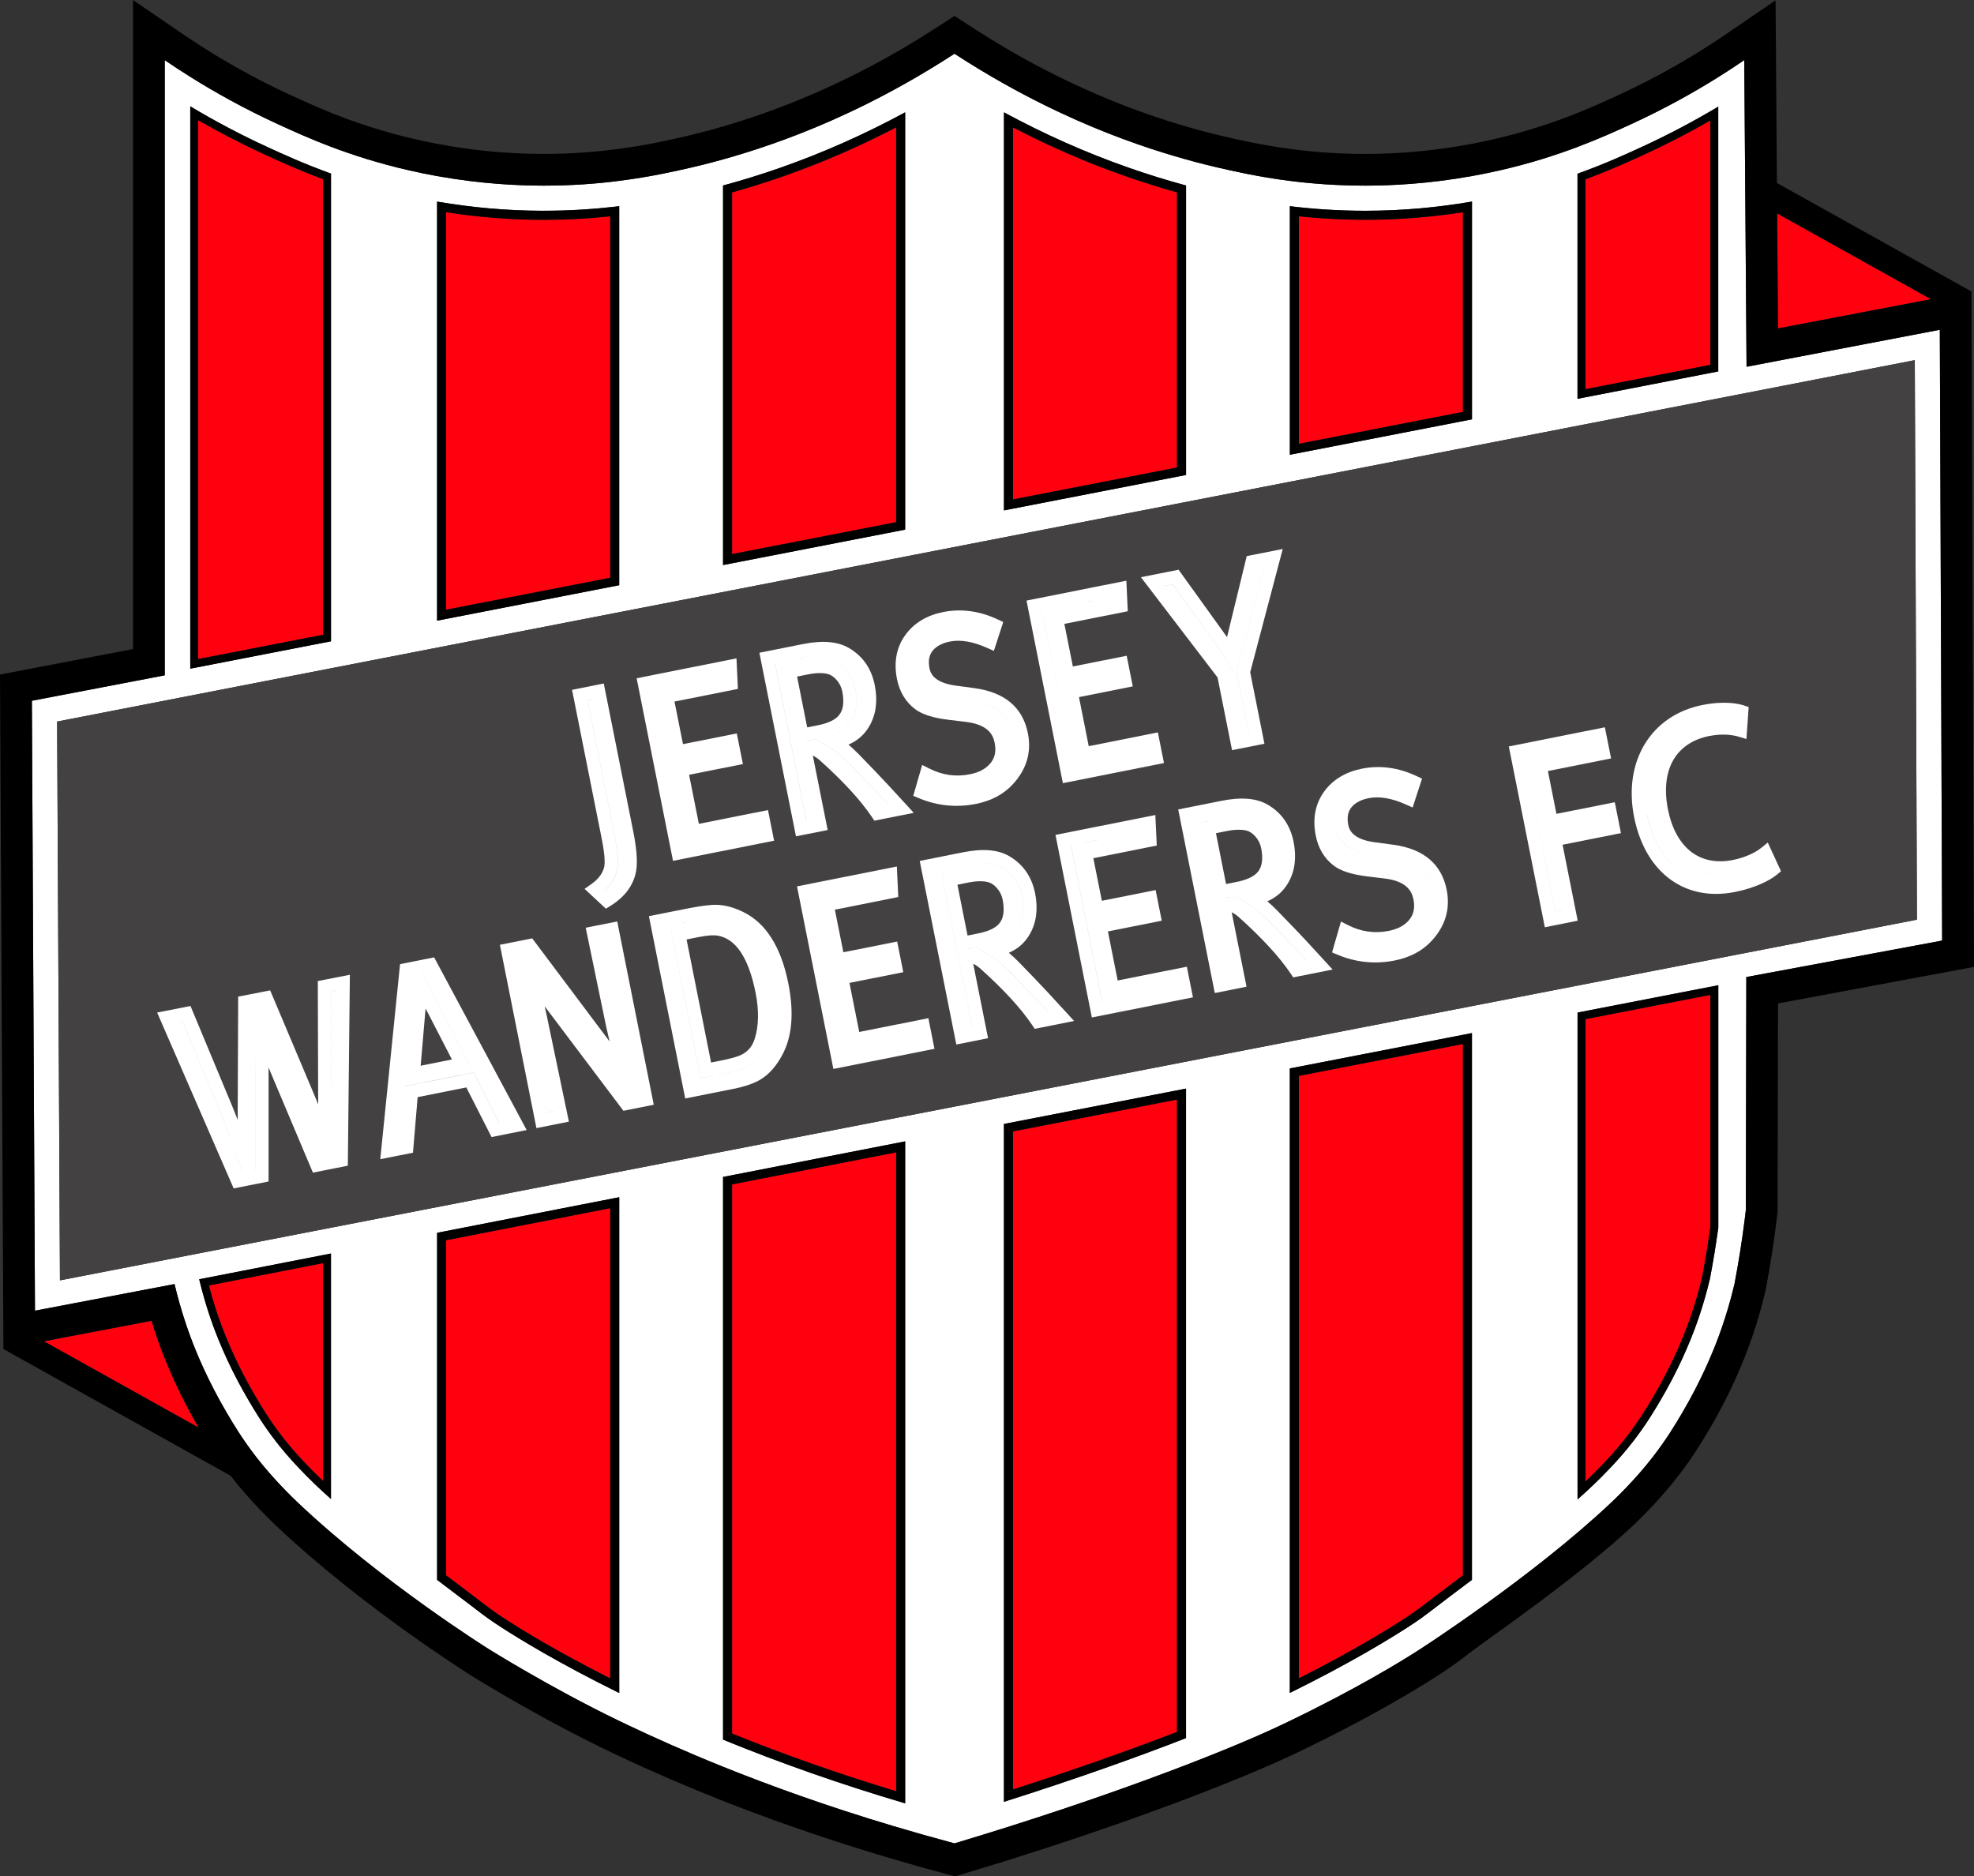
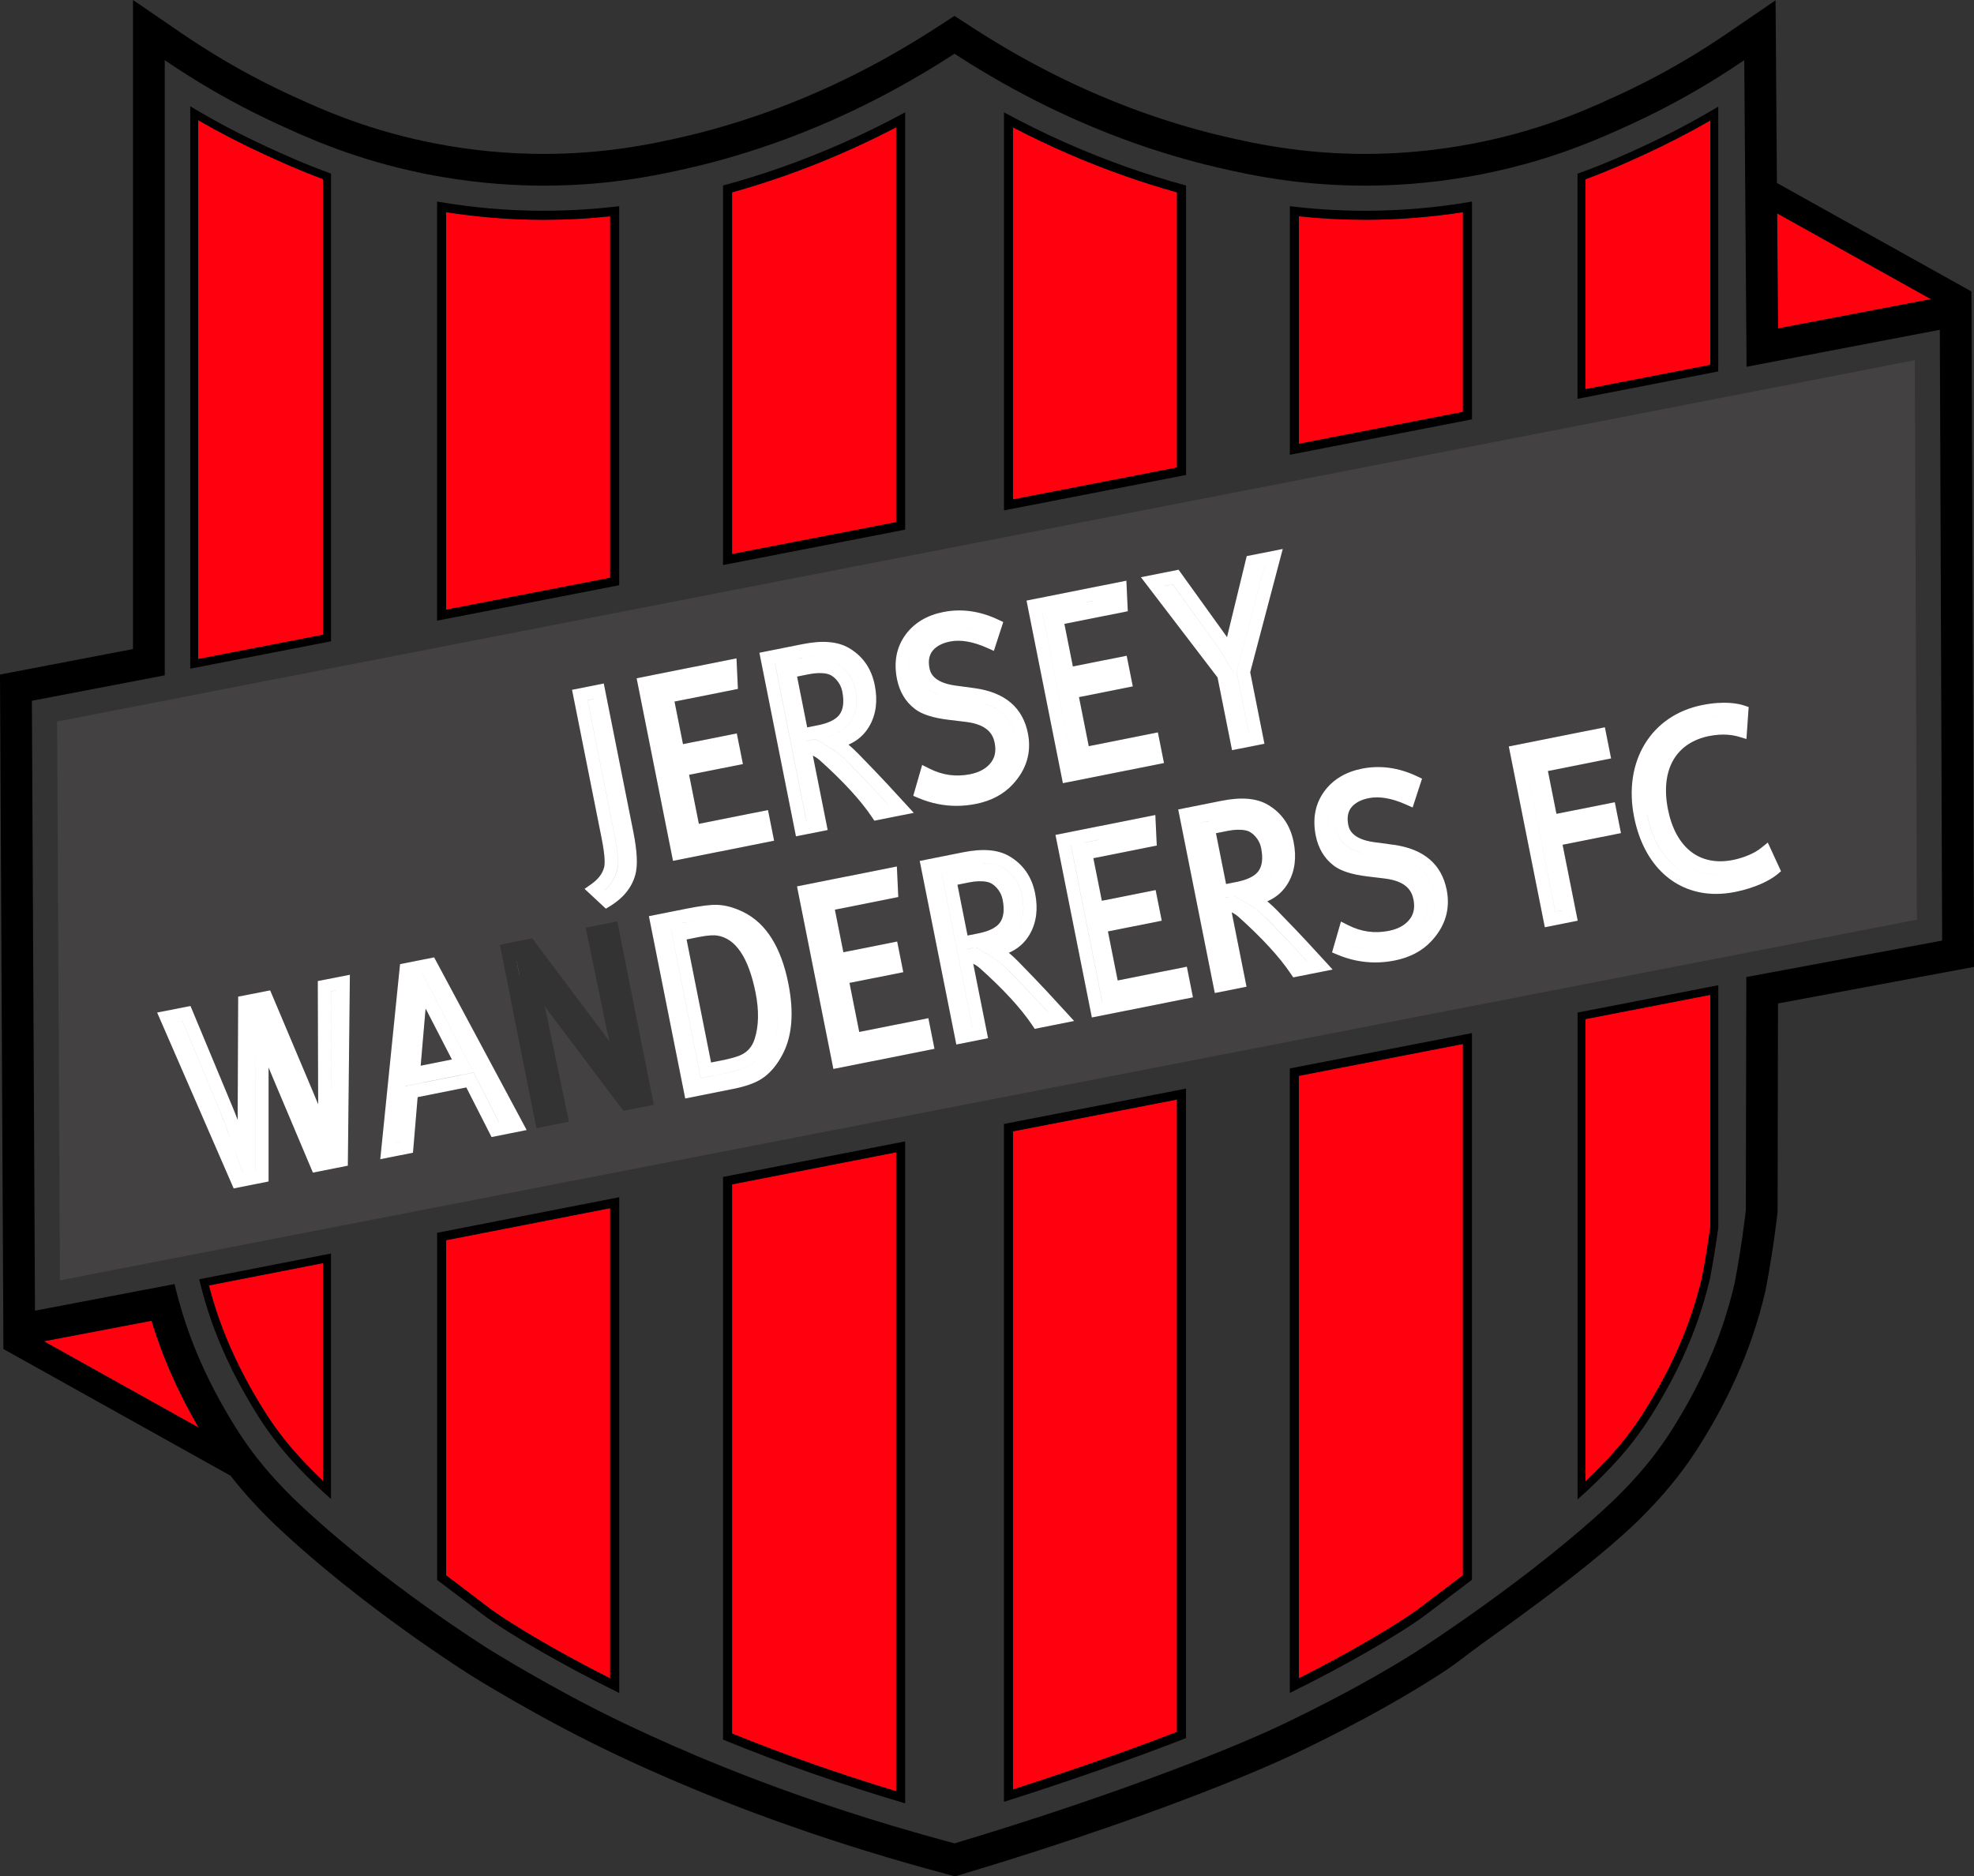
<svg xmlns="http://www.w3.org/2000/svg" viewBox="0 0 746.14 709.27" id="Layer_1">
  <rect x="0" y="0" width="746.14" height="709.27" fill="#333333" stroke="none" />
  <defs>
    <style>
      .cls-1 {
        fill: none;
      }

      .cls-2 {
        fill: #ff000e;
      }

      .cls-3 {
        fill: #434142;
      }

      .cls-4 {
        fill: #fff;
      }
    </style>
  </defs>
  <path d="M231.85,78.2s0,0,.01,0c-3.59.41-7.38.75-11.38,1.01h0c4-.25,7.78-.6,11.37-1Z" class="cls-1" />
  <path d="M234.06,77.94c13.1-1.59,23.24-3.94,29.91-5.49,3.04-.7,6.16-1.49,9.33-2.34,7.2-1.94,14.63-4.23,21.9-6.8,15.94-5.59,31.65-12.56,46.94-20.86,6.29-3.4,12.51-7.03,18.64-10.87h0c-6.13,3.84-12.35,7.47-18.64,10.87-15.29,8.3-31,15.27-46.94,20.86-7.27,2.57-14.7,4.86-21.9,6.8-3.17.85-6.29,1.64-9.33,2.34-6.67,1.55-16.81,3.9-29.91,5.49,0,0,0,0-.01,0h0s0,0,.01,0Z" class="cls-1" />
  <path d="M219.71,79.24s0,0,0,0c-.94.06-1.89.11-2.86.16h0c.96-.05,1.91-.1,2.85-.16Z" class="cls-1" />
  <path d="M556.38,76.19c4.21-.72,8.4-1.56,12.57-2.5,10.39-2.38,19.5-5.19,27.32-8.02h0c-7.82,2.83-16.93,5.64-27.32,8.02-4.17.94-8.36,1.78-12.57,2.5-13.23,2.29-26.6,3.46-39.89,3.48h0c13.29-.02,26.66-1.19,39.89-3.48Z" class="cls-1" />
  <path d="M215.33,79.46s0,0,0,0c-.73.03-1.45.06-2.2.09h0c.74-.02,1.46-.06,2.19-.09Z" class="cls-1" />
  <path d="M649.47,40.3c.15-.09.31-.17.46-.27h0c-.15.1-.31.18-.46.27h0s0,0,0,0Z" class="cls-1" />
  <rect height="74.32" width="0" y="105.97" x="687.26" class="cls-1" />
  <path d="M211.16,79.6s0,0,0,0c-.62.01-1.24.03-1.87.04h0c.63,0,1.24-.03,1.87-.04Z" class="cls-1" />
  <rect transform="translate(-86.14 95.14) rotate(-45)" height="0" width="222.89" y="151.54" x="-39.67" class="cls-1" />
  <rect height="94.8" width="0" y="362.01" x="650.49" class="cls-1" />
  <polygon points="21.59 272.75 21.59 273.33 21.59 272.75 21.59 272.75" class="cls-1" />
  <path d="M205.08,79.67c.71,0,1.4,0,2.1-.01h0c-.7,0-1.39.01-2.1.01h0Z" class="cls-1" />
  <path d="M75.22,483.2l-2.09-8.85h0l2.09,8.85c.03.12.06.24.09.36h0c-.03-.12-.06-.24-.09-.36Z" class="cls-1" />
  <polygon points="724.57 347.64 724.57 347.64 724.57 347.64 724.57 347.64" class="cls-1" />
  <path d="M59.33,505.56c-.72-2.09-1.4-4.18-2.04-6.3l-40.7,7.75,16.45,9.18,42.06,23.46c-1.1-1.87-2.16-3.77-3.19-5.68-5.05-9.32-9.35-19.02-12.58-28.41Z" class="cls-2" />
  <polygon points="672.06 124.15 692.91 120.16 729.87 113.09 725.28 110.53 671.73 80.66 672.06 124.15" class="cls-2" />
-   <path d="M660.17,138.64c-.29-38.63-.58-77.26-.87-115.91-3.02,2.06-6.3,4.22-9.83,6.43-9.26,5.8-20.27,11.97-32.98,17.8-5.39,2.48-12.08,5.52-20.22,8.59-8.26,3.12-18.02,6.26-29.44,8.87-3.59.83-7.08,1.52-10.45,2.13-16.92,3.04-30.91,3.6-39.91,3.62h-.47c-10.61,0-20.13-.73-28.46-1.79-11.78-1.5-21.15-3.63-27.8-5.18-2.07-.48-6.07-1.43-11.44-2.94-5.16-1.44-11.58-3.38-18.78-5.91-13.14-4.6-30.42-11.69-50.05-22.72-6.03-3.38-12.27-7.15-18.69-11.32-6.4,4.16-12.63,7.91-18.64,11.29-19.64,11.05-36.94,18.15-50.09,22.75-7.18,2.53-13.6,4.47-18.75,5.9-5.39,1.52-9.4,2.47-11.47,2.95-6.64,1.55-16.01,3.66-27.77,5.16-8.33,1.08-17.86,1.81-28.49,1.81h-.47c-9-.02-22.98-.58-39.88-3.61-3.38-.61-6.89-1.31-10.49-2.14-11.5-2.63-21.32-5.79-29.62-8.94-8.06-3.04-14.67-6.07-20.03-8.52-12.79-5.88-23.86-12.08-33.17-17.92-3.46-2.16-6.67-4.28-9.64-6.31v232.54l-50.22,9.62,1.17,230.55,52.75-10.06c.99,4.17,2.47,9.77,4.71,16.28.31.9.72,2.06,1.23,3.45,2.27,6.15,6.64,16.77,13.85,29,2.48,4.22,5.81,9.83,11.14,16.71,6.54,8.45,14.14,15.72,15.6,17.1,32.08,30.35,72.23,55.43,72.23,55.43,0,0,23.43,14.68,49.33,27.17,1.12.54,2.26,1.08,3.42,1.63,9.81,4.66,21.75,10.02,35.82,15.68,17.97,7.23,39.41,14.97,64.28,22.4,7.43,2.22,15.16,4.41,23.2,6.57,7.35-2.21,14.45-4.4,21.3-6.57,26.12-8.28,48.5-16.25,66.22-23.07,15.9-6.12,28.05-11.33,35.79-15.01,1.17-.55,2.32-1.1,3.45-1.64,25.91-12.51,42.54-22.83,48.12-26.4.45-.29.76-.48,1.18-.76,0,0,42.38-27.26,72.22-55.43,1.27-1.19,8.99-8.53,15.61-17.1,5.32-6.88,8.66-12.49,11.14-16.71,7.01-11.9,11.33-22.27,13.66-28.48.6-1.61,1.07-2.96,1.42-3.97,1.38-4.03,3.12-9.55,4.71-16.28,1.53-8.02,2.86-16.3,3.92-24.82.13-1.06.26-2.13.38-3.18h0c.06-29.35.12-58.71.18-88.06,24.67-4.6,49.35-9.19,74.02-13.78-.29-76.97-.59-153.91-.88-230.88-24.35,4.66-48.7,9.32-73.05,13.98ZM516.01,79.67h.48c13.29-.02,26.66-1.19,39.89-3.48,4.21-.72,8.4-1.56,12.57-2.5,10.39-2.38,19.5-5.19,27.32-8.02h0c10.3-3.7,18.36-7.4,24.19-10.08,9.91-4.55,19.61-9.66,29.01-15.29h0s0,0,0,0c.15-.09.31-.17.46-.27h0c-.15.1-.31.18-.46.27,0,0,0,0,0,0h0v100.1l-53.2,10.35v-85.08c-7.82,2.83-16.93,5.64-27.32,8.02-4.17.94-8.36,1.78-12.57,2.5-13.23,2.29-26.6,3.46-39.89,3.48h0c13.29-.02,26.66-1.19,39.89-3.48v82.32l-68.84,13.39v-93.96c8.34,1.02,17.88,1.73,28.46,1.73ZM379.48,42.47c15.28,8.28,30.97,15.25,46.9,20.84,7.28,2.56,14.72,4.87,21.93,6.81v109.42l-68.83,13.39V42.47h0ZM207.18,79.66c.71,0,1.42,0,2.11-.02.63,0,1.25-.03,1.87-.04.66-.02,1.33-.03,1.98-.05.74-.02,1.47-.06,2.2-.09.51-.02,1.03-.04,1.53-.06.97-.05,1.91-.1,2.86-.16.25-.02.51-.03.76-.04,4-.25,7.79-.6,11.38-1.01.73-.08,1.47-.17,2.18-.25h0s0,0,.01,0c13.1-1.59,23.24-3.94,29.91-5.49,3.04-.7,6.16-1.49,9.33-2.34,7.2-1.94,14.63-4.23,21.9-6.8,15.94-5.59,31.65-12.56,46.94-20.86,6.29-3.4,12.51-7.03,18.64-10.87h0c-6.13,3.84-12.35,7.47-18.64,10.87-15.29,8.3-31,15.27-46.94,20.86-7.27,2.57-14.7,4.86-21.9,6.8-3.17.85-6.29,1.64-9.33,2.34-6.67,1.55-16.81,3.9-29.91,5.49,0,0,0,0-.01,0v143.27l-68.84,13.4V76.2h0,0c13.22,2.28,26.58,3.45,39.86,3.47h.01c.71,0,1.4,0,2.1-.01ZM342.14,42.46v157.74l-68.84,13.39V70.12c7.2-1.94,14.63-4.24,21.9-6.8,15.94-5.59,31.65-12.57,46.94-20.86ZM71.91,40.19c9.45,5.67,19.22,10.83,29.2,15.41,5.8,2.66,13.8,6.34,24,10.02v176.79l-53.2,10.35V40.19h0s0,0,0,0ZM119.07,561.06c-3.97-3.81-9.74-9.69-14.67-16.06-5.07-6.54-8.18-11.84-10.46-15.71-5.85-9.93-10.79-20.56-14.29-30.72-1.65-4.81-3.08-9.73-4.27-14.65-.03-.12-.06-.24-.09-.36h.02c-.03-.12-.06-.24-.09-.36l-2.09-8.85h0l2.09,8.85c.03.12.06.24.09.36l49.79-9.73h0,0v92.78c-1.92-1.69-3.94-3.54-6.03-5.55ZM189.88,615.38c-4.91-3.17-6.15-4.12-11.36-8.11-.35-.27-.72-.55-1.11-.85-2.74-2.09-6.55-4.99-12.19-9.22v-131.2l68.84-13.45v187.41c-23.08-11.37-38.34-20.8-44.18-24.58ZM273.3,657.58v-212.69l68.84-13.45h0v250.23c-23.99-7.09-47-15.15-68.84-24.09ZM556.37,597.18c-6.46,4.83-10.52,7.94-13.33,10.08-5.21,3.99-6.45,4.94-11.36,8.11-5.84,3.77-21.09,13.21-44.15,24.56v-236.06l68.84-13.37v206.68ZM448.3,657c-18.27,7.12-41.63,15.47-68.83,24.09v-256.23l68.83-13.37v245.51ZM646.32,483.39c-1.21,5.11-2.69,10.22-4.39,15.18-3.5,10.16-8.44,20.79-14.29,30.72-2.28,3.87-5.4,9.17-10.46,15.71-4.93,6.37-10.7,12.25-14.67,16.06-2.16,2.07-4.25,3.98-6.22,5.71v-184.02l53.2-10.33h0,0v91.65c-.89,6.46-1.95,12.94-3.17,19.32ZM650.59,362.01l-.19,94.8h0l.19-94.8L22.66,483.98l-1.07-210.65v-.58h0s50.18-9.76,50.18-9.76V40.1h0v222.89l651.98-126.85-72.99,13.99h0l73-13.99h0s0,0,0,0h0l.81,211.5h0,0s-73.98,14.37-73.98,14.37Z" class="cls-4" />
  <path d="M746.1,355.48h0l-.88-230.85v-2.23s.01,0,.01,0l-.06-12.23s0,0-.01,0h0s0,0,0,0c-24.5-13.67-49-27.34-73.51-41l-.34-44.82v-1.7l-.18-22.53-18.61,12.72c-1.01.69-2.03,1.38-3.05,2.05-12.07,8.02-24.83,15.13-37.98,21.17-4.16,1.91-9.2,4.22-15.22,6.64-8.61,3.44-19.21,7.09-32.1,10.03-2.59.59-5.19,1.13-7.79,1.62-13.23,2.52-26.62,3.8-39.94,3.83h-.44c-10.68,0-20.23-.79-28.46-1.91-10.84-1.45-19.37-3.42-25.09-4.75-4.56-1.06-9.32-2.31-14.15-3.72-4.92-1.44-9.9-3.04-14.81-4.76-18.43-6.47-36.55-14.94-54.02-25.25-4.08-2.4-8.13-4.92-12.14-7.53l-6.55-4.25-6.54,4.25c-3.99,2.6-8.03,5.1-12.1,7.5-17.48,10.32-35.61,18.81-54.06,25.28-4.9,1.72-9.87,3.31-14.78,4.75-4.83,1.41-9.61,2.67-14.18,3.73-5.72,1.32-14.23,3.29-25.06,4.74-8.23,1.11-17.8,1.92-28.49,1.92h-.44c-13.31-.03-26.69-1.29-39.91-3.82-2.61-.49-5.22-1.04-7.82-1.63-12.99-2.96-23.65-6.64-32.29-10.11-5.93-2.38-10.91-4.67-15.03-6.56-13.22-6.07-26.04-13.22-38.17-21.29-.96-.63-1.92-1.28-2.87-1.93L50.27,0v245.35l-40.48,7.75-9.79,1.88.05,9.97,1.17,230.56v2.19s.01,0,.01,0l.06,12.23c28.62,15.97,57.25,31.93,85.87,47.9.09.11.16.22.25.33,7.09,9.15,15.33,17.03,16.79,18.41,32.99,31.24,74.02,56.87,74.02,56.87,0,0,25.46,15.98,54.11,29.56.57.27,1.15.55,1.73.81,12.64,5.97,25.73,11.61,39.24,16.94,8.33,3.29,16.83,6.44,25.47,9.48,18.97,6.68,38.65,12.73,58.92,18.15l3.28.89,3.25-.97c20.47-6.13,39.26-12.25,55.95-18.07,10.2-3.55,19.61-6.97,28.13-10.21,16.76-6.36,30.09-11.96,39.24-16.22.58-.27,1.15-.54,1.7-.8,27.39-13.02,45.66-24.11,54.11-29.56,5.63-3.63,7.28-4.9,12.77-9.1.17-.12.23-.17.26-.2,6.07-4.67,40.01-27.86,60.99-47.57.96-.89,9.45-8.94,16.79-18.41,5.9-7.6,9.56-13.84,11.99-17.96,1.14-1.92,2.25-3.88,3.32-5.86,5.13-9.43,9.5-19.27,12.77-28.78,1.95-5.68,3.65-11.53,5.03-17.42l.06-.25.05-.25c1.62-8.46,2.98-17.07,4.05-25.6.13-1.1.27-2.2.39-3.28l.08-.69v-.68l.16-78.08,64.24-11.99,9.84-1.82-.04-10.02ZM734.1,355.54c-24.67,4.59-49.35,9.18-74.02,13.78-.06,29.35-.12,58.71-.18,88.06h0c-.12,1.05-.25,2.12-.38,3.18-1.06,8.52-2.39,16.8-3.92,24.82-1.59,6.73-3.33,12.25-4.71,16.28-.35,1.01-.82,2.36-1.42,3.97-2.33,6.21-6.65,16.58-13.66,28.48-2.48,4.22-5.82,9.83-11.14,16.71-6.62,8.57-14.34,15.91-15.61,17.1-29.84,28.17-72.22,55.43-72.22,55.43-.42.28-.73.47-1.18.76-5.58,3.57-22.21,13.89-48.12,26.4-1.13.54-2.28,1.09-3.45,1.64-7.74,3.68-19.89,8.89-35.79,15.01-17.72,6.82-40.1,14.79-66.22,23.07-6.85,2.17-13.95,4.36-21.3,6.57-8.04-2.16-15.77-4.35-23.2-6.57-24.87-7.43-46.31-15.17-64.28-22.4-14.07-5.66-26.01-11.02-35.82-15.68-1.16-.55-2.3-1.09-3.42-1.63-25.9-12.49-49.33-27.17-49.33-27.17,0,0-40.15-25.08-72.23-55.43-1.46-1.38-9.06-8.65-15.6-17.1-5.33-6.88-8.66-12.49-11.14-16.71-7.21-12.23-11.58-22.85-13.85-29-.51-1.39-.92-2.55-1.23-3.45-2.24-6.51-3.72-12.11-4.71-16.28l-52.75,10.06-1.17-230.55,50.22-9.62V22.73c2.97,2.03,6.18,4.15,9.64,6.31,9.31,5.84,20.38,12.04,33.17,17.92,5.36,2.45,11.97,5.48,20.03,8.52,8.3,3.15,18.12,6.31,29.62,8.94,3.6.83,7.11,1.53,10.49,2.14,16.9,3.03,30.88,3.59,39.88,3.61h.47c10.63,0,20.16-.73,28.49-1.81,11.76-1.5,21.13-3.61,27.77-5.16,2.07-.48,6.08-1.43,11.47-2.95,5.15-1.43,11.57-3.37,18.75-5.9,13.15-4.6,30.45-11.7,50.09-22.75,6.01-3.38,12.24-7.13,18.64-11.29,6.42,4.17,12.66,7.94,18.69,11.32,19.63,11.03,36.91,18.12,50.05,22.72,7.2,2.53,13.62,4.47,18.78,5.91,5.37,1.51,9.37,2.46,11.44,2.94,6.65,1.55,16.02,3.68,27.8,5.18,8.33,1.06,17.85,1.79,28.46,1.79h.47c9-.02,22.99-.58,39.91-3.62,3.37-.61,6.86-1.3,10.45-2.13,11.42-2.61,21.18-5.75,29.44-8.87,8.14-3.07,14.83-6.11,20.22-8.59,12.71-5.83,23.72-12,32.98-17.8,3.53-2.21,6.81-4.37,9.83-6.43.29,38.65.58,77.28.87,115.91,24.35-4.66,48.7-9.32,73.05-13.98.29,76.97.59,153.91.88,230.88ZM33.04,516.19l-16.45-9.18,40.7-7.75c.64,2.12,1.32,4.21,2.04,6.3,3.23,9.39,7.53,19.09,12.58,28.41,1.03,1.91,2.1,3.81,3.19,5.68l-42.06-23.46ZM729.87,113.09l-36.96,7.07-20.85,3.99-.33-43.49,53.55,29.87,4.59,2.56Z" />
  <path d="M211.16,79.6c-.62.01-1.24.03-1.87.04.63,0,1.24-.03,1.87-.04Z" class="cls-4" />
  <path d="M215.33,79.46c-.73.03-1.45.06-2.19.09.74-.02,1.46-.06,2.19-.09Z" class="cls-4" />
  <path d="M219.71,79.24c-.94.06-1.89.11-2.85.16.96-.05,1.91-.1,2.85-.16Z" class="cls-4" />
  <path d="M207.18,79.66c-.7,0-1.39.01-2.1.01h.43c.56,0,1.11,0,1.67-.01Z" class="cls-4" />
  <path d="M231.85,78.2c-3.59.41-7.37.75-11.37,1,4-.25,7.78-.6,11.37-1Z" class="cls-4" />
  <path d="M160.89,381.25l-.16,1.57c-.21,2.65-.8,9.55-1.72,20.02l11.8-2.35-9.92-19.24Z" class="cls-3" />
  <polygon points="188.55 424.17 188.55 424.15 179.01 405.4 153.22 410.54 153.22 410.57 179 405.43 188.54 424.18 191.49 423.59 191.49 423.58 188.55 424.17" class="cls-3" />
  <path d="M509.54,357.07h0c3.38,1.16,6.83,1.75,10.33,1.75-3.5,0-6.95-.58-10.33-1.75Z" class="cls-3" />
  <polygon points="178.3 404.09 159.63 367.88 159.62 367.88 178.29 404.09 178.3 404.09" class="cls-3" />
  <polygon points="151.44 431.55 149.41 431.96 155.83 368.64 155.82 368.64 149.4 431.97 151.44 431.56 151.44 431.58 151.44 431.55" class="cls-3" />
  <path d="M237.75,414.36l-25.92-34.39c-4.49-5.99-7.75-10.66-9.66-13.88l-3.44-5.79h0s3.45,5.8,3.45,5.8c1.91,3.22,5.16,7.89,9.66,13.88l25.92,34.39.11-.02h0s-.1.01-.1.01Z" class="cls-3" />
  <path d="M539.18,339.1c.92,4.69-.04,8.73-2.84,11.99,2.8-3.26,3.77-7.29,2.84-11.99Z" class="cls-3" />
  <polygon points="206.69 420.54 194.84 361.07 194.84 361.07 206.69 420.56 209.12 420.08 209.12 420.06 206.69 420.54" class="cls-3" />
-   <path d="M238.67,406.38h0s0,0,0,0c-.9-3.28-2.46-9.79-4.65-19.28l-6.73-32.5,2.09-.42h-.01s-2.09.42-2.09.42l6.73,32.5c2.19,9.49,3.76,16,4.65,19.28Z" class="cls-3" />
  <path d="M467.36,333.38c3.98-.79,6.71-2.09,8.11-3.85h.01c1.6-1.98,2-4.99,1.21-8.97-.33-1.65-1.05-3.09-2.21-4.4-1.09-1.23-2.29-1.98-3.66-2.27-1.91-.39-4.19-.33-6.76.18l-4.44.89,3.82,19.2,3.92-.78Z" class="cls-3" />
  <path d="M365.72,353.63l3.92-.78h.01c3.98-.79,6.71-2.09,8.11-3.85,1.6-1.98,2-4.99,1.21-8.97-.33-1.65-1.05-3.09-2.21-4.4-1.09-1.23-2.29-1.98-3.66-2.27-1.91-.39-4.19-.33-6.76.18l-4.44.89,3.82,19.2Z" class="cls-3" />
  <path d="M375.03,328.69s-.06-.02-.09-.02c.03,0,.06.02.09.02Z" class="cls-3" />
  <polygon points="407.38 320.47 432.04 315.56 407.38 320.47 407.38 320.47" class="cls-3" />
  <polygon points="432.87 342.32 432.87 342.32 412.54 346.37 432.87 342.32" class="cls-3" />
  <polygon points="318.92 398.19 347.33 392.53 347.33 392.53 318.92 398.19" class="cls-3" />
  <polygon points="404.82 319.52 431.97 314.11 431.95 314.11 404.8 319.52 416.6 378.73 416.62 378.73 404.82 319.52" class="cls-3" />
  <polygon points="463.08 309.17 453.73 311.03 453.73 311.04 463.07 309.18 463.08 309.17" class="cls-3" />
  <polygon points="120.86 433.01 122.2 437.38 122.2 437.38 120.86 433.01 120.86 433 120.86 433.01" class="cls-3" />
  <path d="M378.95,327.95c4,2.31,6.41,5.82,7.39,10.71.94,4.71.48,8.61-1.41,11.93-1.82,3.19-4.71,5.15-8.85,5.97l-2.8.55s-.01,0-.02,0l2.83-.56c4.14-.82,7.03-2.78,8.85-5.97,1.89-3.32,2.35-7.22,1.41-11.93-.98-4.89-3.39-8.39-7.39-10.71h.01c-1.95-1.14-4.52-1.68-7.7-1.62,3.17-.06,5.74.48,7.68,1.62Z" class="cls-3" />
  <path d="M478.21,312.86c-1.8-2.04-3.94-3.34-6.39-3.86,2.45.53,4.59,1.82,6.39,3.86Z" class="cls-3" />
  <path d="M309.03,274.17h.01c3.98-.79,6.71-2.09,8.11-3.85,1.6-1.98,2-4.99,1.21-8.97-.33-1.65-1.05-3.09-2.21-4.4-1.09-1.23-2.29-1.98-3.66-2.27-1.91-.39-4.19-.33-6.76.18l-4.44.89,3.82,19.2,3.92-.78Z" class="cls-3" />
  <path d="M313.51,249.78c2.45.52,4.59,1.82,6.39,3.86,1.74,1.97,2.87,4.23,3.37,6.73,1.1,5.51.35,9.91-2.22,13.07-1.79,2.25-4.56,3.9-8.42,5h.03c3.85-1.11,6.62-2.75,8.4-5,2.57-3.16,3.32-7.56,2.22-13.07-.5-2.5-1.63-4.76-3.37-6.73-1.8-2.04-3.94-3.34-6.39-3.86-.16-.03-.34-.04-.51-.07.16.03.34.04.5.07Z" class="cls-3" />
  <path d="M313.84,282.65l-5.57-3.24-3.56.71h.1l3.46-.69,5.57,3.24c1.98,1.16,4.3,3.06,6.86,5.62h-.01c1,1.06,3.08,3.21,6.38,6.6,1.64,1.68,4.52,4.76,8.61,9.2h.02c-4.09-4.45-6.98-7.54-8.62-9.22-3.3-3.39-5.38-5.54-6.38-6.6-2.56-2.56-4.88-4.47-6.86-5.62Z" class="cls-3" />
  <polygon points="463.09 369.47 463.08 369.48 465.27 369.04 465.27 369.03 463.09 369.47" class="cls-3" />
  <path d="M291.36,396.27c3-5.6,3.63-13.15,1.93-22.48,1.7,9.33,1.06,16.88-1.93,22.48Z" class="cls-3" />
  <path d="M479.02,347.49c-2.56-2.56-4.88-4.47-6.86-5.62l-5.57-3.24-3.56.71h.04l3.51-.7,5.57,3.24c1.98,1.15,4.3,3.06,6.86,5.62h-.01c.99,1.05,3.12,3.25,6.38,6.6,1.64,1.67,4.53,4.77,8.62,9.21h.02c-4.09-4.45-6.98-7.55-8.62-9.22-3.27-3.35-5.39-5.55-6.38-6.6Z" class="cls-3" />
  <path d="M504.71,312.73c-.87-4.35-.04-8.05,2.46-11,.01-.01.02-.02.03-.03-.01.01-.02.02-.03.03-2.5,2.95-3.33,6.65-2.46,11,1.16,5.84,5.81,9.38,13.81,10.53-7.99-1.14-12.64-4.68-13.81-10.53Z" class="cls-3" />
  <polygon points="335.53 363.56 315.2 367.61 335.54 363.56 335.19 361.78 335.18 361.78 335.53 363.56" class="cls-3" />
  <path d="M285.13,403.63c.37-.24.74-.51,1.1-.8-.36.29-.73.56-1.1.8Z" class="cls-3" />
  <path d="M292.92,250.67l11.39-2.27c2.33-.46,4.45-.71,6.35-.75-1.91.03-4.03.28-6.37.75l-11.39,2.27,11.87,59.59h.02s-11.87-59.59-11.87-59.59Z" class="cls-3" />
  <path d="M479.36,332.66c-1.79,2.25-4.55,3.89-8.4,4.99,3.85-1.09,6.61-2.74,8.4-4.99Z" class="cls-3" />
  <path d="M507.12,323.21s0,0,0,0c0,0,0,0,0,0,.01.01.03.02.05.03-.01-.01-.03-.02-.05-.03Z" class="cls-3" />
  <path d="M482.06,323.51c.13,3.71-.77,6.77-2.7,9.15,1.93-2.37,2.83-5.44,2.7-9.15Z" class="cls-3" />
  <path d="M523.97,327.13l-6.37-.77c-.1-.01-.19-.02-.28-.04.1.01.19.03.28.04l6.37.77c5.43.65,9,2.46,11.32,4.69-2.33-2.23-5.89-4.03-11.32-4.69Z" class="cls-3" />
  <path d="M288.65,397.39c-1.65,2.9-4.13,5.02-7.42,6.32-1.83.72-4.32,1.39-7.61,2.05l-8.77,1.75h0s-11.22-56.3-11.22-56.3h-.01s11.22,56.31,11.22,56.31l8.77-1.75c3.3-.66,5.79-1.33,7.61-2.05,3.29-1.3,5.78-3.42,7.43-6.33Z" class="cls-3" />
  <polygon points="309.68 339.93 314.84 365.83 314.85 365.83 309.69 339.93 334.35 335.02 334.28 333.57 334.27 333.57 334.34 335.02 309.68 339.93" class="cls-3" />
  <path d="M530.89,298.49c-5.31-1.99-10.17-2.56-14.48-1.7-.01,0-.02,0-.03,0,.01,0,.02,0,.03,0,4.31-.86,9.17-.29,14.48,1.7l.47-1.45h0l-.47,1.45Z" class="cls-3" />
  <polygon points="273.8 407.18 262.94 409.35 262.94 409.35 273.8 407.18" class="cls-3" />
  <path d="M262.93,409.35h0s-11.78-59.12-11.78-59.12l9.4-1.87c4.2-.84,7.38-1.29,9.48-1.34-2.1.05-5.28.5-9.49,1.34l-9.4,1.87,11.78,59.12h0s0,0,0,0Z" class="cls-3" />
  <path d="M272.65,400.86c2.95-.59,5.22-1.19,6.74-1.79,2.96-1.17,4.88-3.25,5.86-6.36,1.56-4.88,1.68-10.76.34-17.47-2.64-13.26-7.52-20.52-14.5-21.59h.01c-1.08-.17-3.15-.2-6.94.55l-4.64.93,9.26,46.5,3.87-.77Z" class="cls-3" />
  <path d="M504.51,302.24c-2.51,3.51-3.27,7.65-2.28,12.63-.98-4.98-.23-9.11,2.28-12.63Z" class="cls-3" />
  <path d="M367.91,298.97c-.32.06-.65.11-.97.16.32-.05.64-.1.97-.16.04,0,.08-.02.12-.03-.04,0-.08.02-.12.03Z" class="cls-3" />
  <path d="M348.82,264s0,0-.01-.01c0,0,0,0,.01.01.04.03.09.07.13.1-.04-.03-.09-.07-.13-.1Z" class="cls-3" />
  <path d="M379.1,293.11c4.01-4.31,5.51-9.01,4.61-14.37.9,5.36-.62,10.07-4.61,14.37Z" class="cls-3" />
  <path d="M351.24,297.86l.48-1.68h0l-.48,1.68c4.73,1.64,9.6,2.12,14.55,1.46-4.94.66-9.82.16-14.55-1.46Z" class="cls-3" />
  <path d="M383.6,278.07c-1.49-7.42-6.6-11.65-15.6-12.96,9,1.3,14.1,5.55,15.6,12.96Z" class="cls-3" />
  <path d="M380.87,279.85c.01.07.02.14.03.22-.01-.07-.02-.14-.03-.22-.94-4.72-4.34-10.62-15.2-11.93l-6.37-.77c-.13-.02-.24-.03-.37-.05.12.02.24.03.37.05l6.37.77c10.86,1.31,14.26,7.21,15.2,11.93Z" class="cls-3" />
  <path d="M346.54,254.06c1.36,5.58,6.03,8.96,13.94,10.03-7.9-1.08-12.58-4.45-13.94-10.03Z" class="cls-3" />
  <path d="M381.22,283.32c-.02,3.34-1.14,6.27-3.34,8.75-.31.35-.63.68-.97,1,.34-.32.66-.65.97-1,2.21-2.48,3.32-5.41,3.34-8.75Z" class="cls-3" />
  <path d="M376.76,293.2c-.54.49-1.12.95-1.73,1.37.61-.42,1.19-.88,1.73-1.37Z" class="cls-3" />
  <path d="M374.19,295.1c-1.19.72-2.5,1.31-3.94,1.77,1.43-.46,2.75-1.05,3.94-1.77Z" class="cls-3" />
  <polygon points="379.1 293.11 379.1 293.11 379.1 293.11 379.1 293.11" class="cls-3" />
  <polygon points="254.23 287.16 249.07 261.26 254.23 287.16 254.23 287.16" class="cls-3" />
  <polygon points="258.31 319.52 246.51 260.31 273.66 254.9 273.65 254.9 246.5 260.31 258.3 319.52 258.31 319.52" class="cls-3" />
  <path d="M358.11,237.58s-.01,0-.02,0c0,0,.01,0,.02,0,.06-.01.13-.02.19-.03-.06.01-.13.02-.19.03Z" class="cls-3" />
  <path d="M233.14,329.21c-.71,2.66-2.2,5.07-4.44,7.18l.87.81s0,0,.01,0l-.86-.8c2.24-2.11,3.73-4.52,4.44-7.18h0c.72-2.57.45-6.77-.83-13.21l-10.22-51.31,2.17-.44h0s-.01-.01-.01-.01l-2.19.44,10.22,51.31c1.28,6.44,1.55,10.64.83,13.22Z" class="cls-3" />
  <path d="M723.76,136.14h0s0,0,0,0L71.77,262.99h0s-50.18,9.76-50.18,9.76h0s0,.58,0,.58l1.07,210.65,627.93-121.97h0l73.98-14.37h0s-.81-211.5-.81-211.5ZM445.48,215.35l17.08,23.74c.43.6.85,1.18,1.24,1.74.15-.67.33-1.38.51-2.14l6.93-28.48,13.63-2.71-12.31,46.61,5.38,27.02-12.25,2.44h0s-.01,0-.01,0h0s-5.48-27.49-5.48-27.49l-28.97-37.89,14.24-2.84ZM425.75,219.5l.54,11.55-23.97,4.78,3.21,16.09,20.34-4.05,2.31,11.59-20.34,4.05,3.69,18.54,26.13-5.21,2.31,11.59-38.22,7.61-13.75-69.02,37.75-7.52ZM342.44,239.69c3.26-4.32,7.99-7.13,14.07-8.34,6.86-1.36,13.82-.41,20.71,2.84l1.99.94-3.55,10.91-2.54-1.13c-5.35-2.39-10.07-3.2-14.03-2.41-2.84.56-5,1.68-6.43,3.3-1.45,1.72-1.9,3.94-1.34,6.76.27,1.34,1.08,5.4,9.85,6.59l7.31.99c11.36,1.58,18.1,7.31,20.04,17.02,1.43,7.2-.5,13.71-5.75,19.36-3.46,3.74-8.13,6.21-13.88,7.36-2.47.49-4.92.74-7.36.74-4.86,0-9.65-.98-14.3-2.93l-2.05-.86,3.37-11.69,2.69,1.36c5,2.52,10.04,3.23,15.41,2.16,3.29-.66,5.74-1.93,7.49-3.91,1.87-2.1,2.46-4.7,1.82-7.93-.58-2.92-2.34-6.91-10.89-7.94l-6.37-.77c-6.05-.72-10.28-2.08-12.94-4.15h0c-3.51-2.68-5.78-6.49-6.74-11.29-1.3-6.54-.16-12.26,3.41-16.98ZM278.38,248.86l.54,11.55-23.97,4.78,3.21,16.09,20.34-4.05,2.31,11.59-20.34,4.05,3.69,18.54,26.13-5.21,2.31,11.59h0l-38.22,7.61-13.75-69.02,37.75-7.52ZM228.22,258.36l11.16,56.02c1.5,7.49,1.74,12.85.74,16.38-1.32,4.75-4.51,8.7-9.49,11.74l-1.62.99-8.06-7.5,2.52-1.77c2.63-1.85,4.22-3.92,4.86-6.32h0c.28-1.02.52-3.75-.91-10.94l-11.2-56.21,12-2.39ZM94.76,368.8l.02.05h-.02s0-.05,0-.05ZM131.48,440.63l-9.53,1.9-3.68.73-15.31-36.28c-.49-1.18-.98-2.34-1.44-3.47,0,1.05.01,2.11,0,3.17v39.92l-4.75.95-8.45,1.68-28.93-66.49,12.62-2.47,15.87,38.1c.49,1.17,1.15,2.83,1.97,4.99-.01-1.44,0-2.92,0-4.42l.17-42.21,12.1-2.37,15.91,37.69c.81,1.92,1.56,3.71,2.24,5.37-.03-1.83-.03-3.77-.03-5.79l-.12-40.79h0l12.14-2.38-.77,72.17ZM192.31,428.51l-6.51,1.3-9.54-18.75-18.38,3.66h-.01l-1.77,21.01-12.37,2.46,7.48-73.74,12.89-2.57,34.98,65.28-6.77,1.35ZM235.65,419.89l-27.82-36.91c-.68-.9-1.32-1.76-1.94-2.6.29,1.28.57,2.56.84,3.83l8.31,39.78-12.28,2.45-13.81-69.3,5.3-1.06c.59-.12,1.17-.23,1.76-.35l5.16-1.03,28.87,38.47c.12.17.25.34.38.52-.4-1.7-.82-3.54-1.28-5.52l-7.76-37.49,11.93-2.38,13.81,69.3-11.47,2.29ZM295.76,398.66c-2.19,4.15-4.87,7.25-7.95,9.19h0c-2.51,1.6-6.06,2.85-10.84,3.8l-17.96,3.58-13.73-68.92,14.31-2.85c5.25-1.04,9-1.52,11.45-1.43,3.19.09,6.62,1.05,10.19,2.84,8.42,4.22,14.06,13.26,16.77,26.86,2.2,11.02,1.45,20.08-2.23,26.93ZM287.03,246.74l16.3-3.25c7.55-1.51,13.29-1.03,17.54,1.45,5.24,3.04,8.53,7.77,9.78,14.06,1.17,5.85.5,11.02-1.97,15.37-1.84,3.24-4.51,5.62-7.96,7.1,1.14.96,2.33,2.07,3.58,3.32,1.02,1.07,3.14,3.27,6.37,6.59,2.05,2.1,6,6.34,11.73,12.61l2.99,3.27-14.9,2.97-.93-1.39c-4.22-6.3-10.85-13.52-19.71-21.46-.9-.78-1.77-1.36-2.6-1.74l5.6,28.11h0l-12,2.39-13.83-69.4ZM315,404.07l-13.75-69.02,37.75-7.52.54,11.55-23.97,4.78,3.21,16.09,20.34-4.05,2.31,11.59-20.34,4.05,3.69,18.54,26.13-5.21,2.31,11.59-38.22,7.61ZM391.1,388.91l-.93-1.39c-4.22-6.3-10.85-13.52-19.71-21.46-.9-.78-1.77-1.36-2.6-1.74h.01s5.6,28.12,5.6,28.12l-12,2.39-13.83-69.4,16.3-3.25c7.55-1.51,13.29-1.03,17.54,1.45,5.23,3.04,8.53,7.77,9.78,14.06,1.17,5.85.5,11.02-1.97,15.37-1.84,3.24-4.51,5.62-7.96,7.1,1.14.95,2.33,2.06,3.58,3.31,1.03,1.09,3.14,3.27,6.37,6.59,2.05,2.1,6,6.34,11.73,12.61l2.99,3.27-14.9,2.97ZM412.7,384.61l-13.75-69.02,37.75-7.52.54,11.55-23.97,4.78,3.21,16.09,20.33-4.05,2.31,11.59-20.34,4.05,3.69,18.54,26.13-5.21h.01l2.31,11.59-38.22,7.61ZM488.8,369.46l-.93-1.39c-4.22-6.29-10.85-13.51-19.71-21.46-.9-.78-1.77-1.36-2.6-1.74l5.6,28.11-12,2.39-13.83-69.4,16.3-3.25c7.55-1.51,13.29-1.03,17.54,1.45,5.23,3.04,8.53,7.77,9.78,14.06,1.17,5.85.5,11.02-1.97,15.37-1.84,3.24-4.51,5.62-7.96,7.1,1.14.95,2.33,2.06,3.58,3.31,1.03,1.09,3.14,3.27,6.37,6.59h0c2.05,2.1,5.99,6.35,11.73,12.62l2.99,3.27-14.9,2.97ZM541.07,355.71c-3.45,3.74-8.13,6.21-13.88,7.36-2.47.49-4.92.74-7.36.74-4.86,0-9.65-.98-14.3-2.93l-2.05-.86,3.37-11.68,2.69,1.36c4.99,2.52,10.04,3.23,15.41,2.16,3.29-.66,5.74-1.93,7.49-3.91,1.87-2.1,2.46-4.7,1.82-7.93-.58-2.92-2.34-6.91-10.89-7.94l-6.37-.77c-6.05-.72-10.28-2.08-12.94-4.15-3.51-2.68-5.78-6.49-6.74-11.29-1.3-6.54-.15-12.26,3.41-16.98,3.26-4.32,7.99-7.13,14.07-8.34,6.86-1.36,13.82-.41,20.71,2.84l1.99.94-3.55,10.91-2.54-1.13c-5.35-2.39-10.07-3.2-14.03-2.41-2.84.56-5,1.67-6.43,3.3-1.45,1.72-1.9,3.94-1.34,6.76.27,1.34,1.08,5.4,9.85,6.59l7.31.99h0c11.36,1.57,18.1,7.3,20.04,17.01,1.43,7.2-.5,13.72-5.75,19.36ZM596.36,348.03l-12.43,2.48-13.62-68.36,36.32-7.24,2.35,11.78-23.88,4.76,3.22,16.18,22.07-4.4h0s2.33,11.69,2.33,11.69l-22.07,4.4,5.72,28.71ZM617.66,308.84c-4.19-21.07,6.41-38.48,25.79-42.34,8.59-1.71,13.83-.47,15.68.14l1.84.61-.84,12.1-2.99-.89c-1.84-.55-5.72-1.31-11.09-.24-6.09,1.21-10.75,4.3-13.48,8.94-2.86,4.86-3.59,11.37-2.1,18.82,1.41,7.1,4.41,12.61,8.67,15.93,4.22,3.3,9.72,4.39,15.88,3.16,4.13-.82,8.22-2.57,10.68-4.57l2.5-2.03h0s5,10.86,5,10.86l-1.47,1.23c-2.63,2.18-8.19,5.07-15.92,6.61-2.47.49-4.86.73-7.18.73-15.52,0-27.33-10.79-30.97-29.06Z" class="cls-3" />
  <path d="M622.57,307.86c-3.68-18.47,5.11-33.12,21.86-36.46,2.74-.54,5.2-.76,7.29-.76,0,0,0,0,0,0-2.09,0-4.55.21-7.29.76-16.75,3.34-25.54,17.99-21.86,36.46h-.01c2.16,10.86,7.41,18.57,14.72,22.36-7.3-3.79-12.54-11.5-14.7-22.36Z" class="cls-3" />
  <path d="M343.95,255.79s-.02-.07-.02-.1h0c-1.02-5.15-.21-9.4,2.5-12.99,1.58-2.1,3.59-3.71,6.07-4.86-2.48,1.15-4.49,2.76-6.07,4.86-2.71,3.59-3.53,7.84-2.5,12.99,0,.04.02.07.02.1Z" class="cls-3" />
  <path d="M361.44,237.2c3.43-.11,7.17.59,11.15,2.08h0c-3.98-1.49-7.71-2.19-11.15-2.08Z" class="cls-3" />
  <path d="M651.76,272.68c1.3.02,2.58.12,3.8.31h0c-1.22-.19-2.49-.29-3.8-.31Z" class="cls-3" />
  <polygon points="286.36 312.08 286.36 312.08 260.23 317.29 286.36 312.08" class="cls-3" />
-   <path d="M381.32,366.95c-2.56-2.56-4.89-4.47-6.86-5.62l-5.57-3.24-3.57.71h.04l3.52-.7,5.57,3.24c1.98,1.15,4.3,3.06,6.86,5.62h-.01c.99,1.05,3.14,3.27,6.38,6.6,1.64,1.68,4.53,4.77,8.62,9.21h.02c-4.09-4.45-6.98-7.54-8.62-9.22-3.25-3.34-5.39-5.55-6.38-6.6Z" class="cls-3" />
  <path d="M375.49,356.37c.15-.06.31-.11.45-.17-.15.06-.3.11-.45.17Z" class="cls-3" />
  <polygon points="579.22 287.51 579.22 287.52 603.1 282.76 603.1 282.75 579.22 287.51" class="cls-3" />
  <path d="M375.91,329c-.16-.06-.32-.11-.49-.17.16.06.33.11.49.17Z" class="cls-3" />
-   <path d="M125.74,432.11l.31,4.5h0s-.31-4.49-.31-4.49c-.34-4.94-.51-11.83-.51-20.49h.01s-.11-36.87-.11-36.87l2.04-.41v-.02s-2.06.41-2.06.41l.11,36.88c0,8.66.17,15.55.51,20.49Z" class="cls-3" />
  <path d="M99.05,379.94l14.37,34.06c.04.1.08.2.12.3-.04-.1-.08-.2-.12-.3l-14.37-34.06-.6.12h0s.6-.12.6-.12Z" class="cls-3" />
  <polygon points="606.47 309.11 606.47 309.11 606.48 309.17 606.47 309.11" class="cls-3" />
  <path d="M95.53,380.66h0s.49,7.77.49,7.77c.36,5.65.53,11.79.51,18.24v35.83h.02s0-35.82,0-35.82c0-6.45-.16-12.58-.52-18.24l-.49-7.78Z" class="cls-3" />
  <path d="M526.69,324.39c8.77,1.37,13.75,5.61,15.22,12.94h0c1.12,5.62-.36,10.52-4.51,14.99-2.73,2.95-6.49,4.92-11.19,5.86-.11.02-.21.03-.32.05.11-.02.21-.03.32-.05,4.7-.94,8.46-2.91,11.19-5.86,4.16-4.47,5.63-9.37,4.51-14.99-1.46-7.34-6.45-11.57-15.22-12.94Z" class="cls-3" />
  <rect transform="translate(-64.76 91.58) rotate(-11.27)" height="0" width="26.63" y="373.89" x="418.28" class="cls-3" />
  <path d="M656,329.97c3.71-.74,7.34-2.1,10.23-3.8h0c-2.89,1.7-6.52,3.06-10.24,3.8-6.37,1.27-12.23.47-17.14-2.28,4.91,2.76,10.76,3.55,17.15,2.28Z" class="cls-3" />
  <path d="M356.03,330.5l9.35-1.86c.2-.04.39-.06.59-.09-.2.04-.39.05-.6.09l-9.35,1.86,5.78,29.01,5.78,28.99-2.18.44h0s2.19-.44,2.19-.44l-5.78-28.99-5.78-29.01Z" class="cls-3" />
  <path d="M443.28,220.89l15.21,21.13c1.93,2.66,3.39,4.83,4.34,6.45l3.51,5.96v-.02s-3.5-5.95-3.5-5.95c-.95-1.62-2.41-3.79-4.34-6.45l-15.21-21.13h0s-3.21.63-3.21.63v.02s3.2-.64,3.2-.64Z" class="cls-3" />
  <polygon points="584.77 315.38 584.77 315.39 606.84 310.99 606.84 310.98 584.77 315.38" class="cls-3" />
  <polygon points="393.88 230.95 421.03 225.54 421.02 225.54 393.87 230.95 405.67 290.16 393.88 230.95" class="cls-3" />
  <polygon points="477.99 213.97 467.43 253.95 472.06 277.19 472.07 277.19 467.44 253.94 478 213.96 475.36 214.49 475.36 214.5 477.99 213.97" class="cls-3" />
  <polygon points="422.29 255.53 421.94 253.75 421.93 253.75 422.29 255.53" class="cls-3" />
  <path d="M83.27,420.3l-14.31-34.36-2.51.5h0s2.5-.49,2.5-.49l14.31,34.36c.85,2.03,2.25,5.67,4.16,10.87.35.94.71,1.94,1.09,2.99s.78,2.14,1.2,3.29c.21.57.42,1.16.64,1.76l1.52,4.2s.01,0,.01,0l-1.52-4.21c-3.46-9.59-5.85-15.95-7.09-18.91Z" class="cls-3" />
  <polygon points="96.51 442.49 95.43 442.71 95.43 442.72 96.52 442.5 96.51 442.49" class="cls-3" />
  <polygon points="587.87 344.61 576.2 286.07 587.86 344.62 590.49 344.1 590.49 344.09 587.87 344.61" class="cls-3" />
  <path d="M122.11,67.71c-9.27-3.43-16.6-6.8-22.06-9.3l-.19-.09c-8.44-3.87-16.82-8.2-24.95-12.89v203.69l47.2-9.18V67.71Z" class="cls-2" />
  <path d="M125.11,242.41V65.62c-10.2-3.68-18.2-7.36-24-10.02-9.98-4.58-19.75-9.74-29.2-15.41v212.57l53.2-10.35ZM74.91,45.43c8.13,4.69,16.51,9.02,24.95,12.89l.19.09c5.46,2.5,12.79,5.87,22.06,9.3v172.23l-47.2,9.18V45.43Z" />
  <path d="M96.53,527.77l.07.12c2.23,3.78,5.28,8.96,10.18,15.28,4.82,6.22,10.48,11.99,14.38,15.73.31.3.63.61.95.91v-82.33h0s-43.13,8.42-43.13,8.42c1.03,3.97,2.21,7.89,3.52,11.7,3.45,9.99,8.3,20.43,14.04,30.17Z" class="cls-2" />
  <path d="M125.1,473.83l-49.79,9.73h-.02c.03.12.06.24.09.36,1.19,4.92,2.62,9.84,4.27,14.65,3.5,10.16,8.44,20.79,14.29,30.72,2.28,3.87,5.39,9.17,10.46,15.71,4.93,6.37,10.7,12.25,14.67,16.06,2.09,2.01,4.11,3.86,6.03,5.55v-92.78ZM122.1,477.47h0v82.34c-.32-.3-.64-.61-.95-.91-3.9-3.74-9.56-9.51-14.38-15.73-4.9-6.32-7.95-11.5-10.18-15.28l-.07-.12c-5.74-9.74-10.59-20.18-14.04-30.17-1.31-3.81-2.49-7.73-3.52-11.7l43.13-8.43Z" />
  <path d="M205.07,83.09c-12.08-.02-24.32-.99-36.44-2.87h-.01v150.25l62.02-12.07V81.77c-8.27.88-16.7,1.32-25.12,1.32h-.45Z" class="cls-2" />
  <path d="M205.51,79.67h-.44c-13.28-.02-26.64-1.19-39.86-3.47v158.41l68.84-13.4V77.94h0c-.72.09-1.45.17-2.18.25,0,0,0,0-.01,0-3.59.41-7.37.75-11.37,1h0c-.25.02-.51.03-.76.04,0,0,0,0,0,0-.94.06-1.89.11-2.85.16h0c-.5.02-1.02.04-1.53.06,0,0,0,0,0,0-.73.03-1.45.06-2.19.09h0c-.65.02-1.32.03-1.98.05,0,0,0,0,0,0-.62.01-1.24.03-1.87.04h0c-.7.01-1.41.01-2.11.02h0c-.56,0-1.11.01-1.67.01ZM230.64,218.4l-62.02,12.07V80.22h.01c12.12,1.88,24.36,2.85,36.44,2.87h.45c8.42,0,16.85-.44,25.12-1.32v136.63Z" />
  <path d="M180.59,604.56c5.13,3.92,6.35,4.86,11.14,7.95,5.04,3.26,18.43,11.59,38.92,21.93v-177.75l-62.02,12.12v126.68c5.42,4.07,8.97,6.78,11.61,8.8l.35.27Z" class="cls-2" />
  <path d="M234.06,452.55l-68.84,13.45v131.2c5.64,4.23,9.45,7.13,12.19,9.22.39.3.76.58,1.11.85,5.21,3.99,6.45,4.94,11.36,8.11,5.84,3.78,21.1,13.21,44.18,24.58v-187.41ZM168.63,468.81l62.02-12.12v177.75c-20.49-10.34-33.88-18.67-38.92-21.93-4.79-3.09-6.01-4.03-11.14-7.95l-.35-.27c-2.64-2.02-6.19-4.73-11.61-8.8v-126.68Z" />
  <path d="M276.71,209.44l62.02-12.06V48.14c-13.83,7.19-28.07,13.37-42.4,18.4-6.47,2.27-13.05,4.35-19.62,6.18v136.72Z" class="cls-2" />
  <path d="M273.3,70.12v143.47l68.84-13.39V42.46c-15.29,8.29-31,15.27-46.94,20.86-7.27,2.56-14.7,4.86-21.9,6.8ZM338.73,48.14v149.24l-62.02,12.06V72.72c6.57-1.83,13.15-3.91,19.62-6.18,14.33-5.03,28.57-11.21,42.4-18.4Z" />
  <path d="M338.73,435.58l-62.02,12.12v207.59c19.77,8.01,40.6,15.33,62.02,21.8v-241.51Z" class="cls-2" />
  <path d="M342.14,431.44h0s-68.84,13.45-68.84,13.45v212.69c21.84,8.94,44.85,17,68.84,24.09v-250.23ZM276.71,447.7l62.02-12.12v241.51c-21.42-6.47-42.25-13.79-62.02-21.8v-207.59Z" />
  <path d="M382.89,48.16v140.62l62-12.06v-104c-6.51-1.81-13.11-3.89-19.65-6.19-14.32-5.02-28.53-11.19-42.35-18.37Z" class="cls-2" />
  <path d="M379.48,192.93l68.83-13.39v-109.42c-7.21-1.94-14.65-4.25-21.93-6.81-15.93-5.59-31.62-12.56-46.9-20.84h0s0,150.46,0,150.46ZM444.89,176.72l-62,12.06V48.16c13.82,7.19,28.03,13.36,42.35,18.37,6.54,2.3,13.14,4.38,19.65,6.19v104Z" />
  <path d="M444.89,415.63l-62,12.04v248.75c22.05-7.08,43.35-14.55,62-21.76v-239.03Z" class="cls-2" />
  <path d="M379.47,681.09c27.2-8.62,50.56-16.97,68.83-24.09v-245.51l-68.83,13.37v256.23ZM382.89,427.67l62-12.04v239.03c-18.65,7.21-39.95,14.68-62,21.76v-248.75Z" />
  <path d="M490.96,81.76v86l62.01-12.06v-75.49c-12.12,1.89-24.36,2.85-36.46,2.87h-.5c-8.35,0-16.76-.44-25.05-1.32Z" class="cls-2" />
  <path d="M487.55,171.9l68.84-13.39v-82.32c-13.23,2.29-26.6,3.46-39.89,3.48h-.49c-10.58,0-20.12-.71-28.46-1.73v93.96ZM552.97,80.21v75.49l-62.01,12.06v-86c8.29.88,16.7,1.32,25.05,1.32h.5c12.1-.02,24.34-.98,36.46-2.87Z" />
  <path d="M490.95,406.68v227.73c20.29-10.23,33.79-18.62,38.89-21.91,4.79-3.1,6.01-4.03,11.13-7.95l1.21-.92c2.53-1.93,5.92-4.51,10.79-8.16v-200.83h-.01s-62.01,12.04-62.01,12.04Z" class="cls-2" />
  <path d="M487.53,639.93c23.06-11.35,38.31-20.79,44.15-24.56,4.91-3.17,6.15-4.12,11.36-8.11,2.81-2.14,6.87-5.25,13.33-10.08v-206.68l-68.84,13.37v236.06ZM552.97,595.47c-4.87,3.65-8.26,6.23-10.79,8.16l-1.21.92c-5.12,3.92-6.34,4.85-11.13,7.95-5.1,3.29-18.6,11.68-38.89,21.91v-227.73l62.01-12.04h.01v200.83Z" />
  <path d="M599.27,67.77v79.34l47.2-9.18V45.54c-8.05,4.63-16.36,8.92-24.76,12.78-5.51,2.53-12.93,5.94-22.44,9.45Z" class="cls-2" />
  <path d="M596.27,150.75l53.2-10.35V40.31h0c-9.4,5.62-19.1,10.73-29.01,15.28-5.83,2.68-13.89,6.38-24.19,10.08h0v85.08ZM646.47,137.93l-47.2,9.18v-79.34c9.51-3.51,16.93-6.92,22.44-9.45,8.4-3.86,16.71-8.15,24.76-12.78v92.39Z" />
  <path d="M639.08,497.6c1.67-4.87,3.11-9.86,4.29-14.83,1.17-6.17,2.22-12.53,3.1-18.9v-87.81l-47.18,9.17v174.76c.38-.36.76-.73,1.14-1.09,3.9-3.74,9.56-9.51,14.37-15.73,4.93-6.37,7.99-11.57,10.23-15.37,5.75-9.77,10.61-20.2,14.05-30.2Z" class="cls-2" />
  <path d="M649.49,372.42l-53.2,10.33v184.02c1.97-1.73,4.06-3.64,6.22-5.71,3.97-3.81,9.74-9.69,14.67-16.06,5.06-6.54,8.18-11.84,10.46-15.71,5.85-9.93,10.79-20.56,14.29-30.72,1.7-4.96,3.18-10.07,4.39-15.18,1.22-6.38,2.28-12.86,3.17-19.32v-91.65ZM614.8,543.17c-4.81,6.22-10.47,11.99-14.37,15.73-.38.36-.76.73-1.14,1.09v-174.76l47.18-9.17v87.81c-.88,6.37-1.93,12.73-3.1,18.9-1.18,4.97-2.62,9.96-4.29,14.83-3.44,10-8.3,20.43-14.05,30.2-2.24,3.8-5.3,9-10.23,15.37Z" />
  <path d="M228.33,327.89h0c-.64,2.41-2.23,4.48-4.86,6.33l-2.52,1.77,8.06,7.5,1.62-.99c4.98-3.04,8.17-6.99,9.49-11.74,1-3.53.76-8.89-.74-16.38l-11.16-56.02-12,2.39,11.2,56.21c1.43,7.19,1.19,9.92.91,10.93ZM224.28,264.24h.01s0,.01,0,.01l-2.17.44,10.22,51.31c1.28,6.44,1.55,10.64.83,13.22h0c-.71,2.65-2.2,5.06-4.44,7.17l.86.8s0,0-.01,0l-.87-.81c2.24-2.11,3.73-4.52,4.44-7.18.72-2.58.45-6.78-.83-13.22l-10.22-51.31,2.19-.44Z" class="cls-4" />
  <path d="M292.6,317.79h0l-2.31-11.59-26.13,5.21-3.69-18.54,20.34-4.05-2.31-11.59-20.34,4.05-3.21-16.09,23.97-4.78-.54-11.55-37.75,7.52,13.75,69.02,38.22-7.61ZM286.36,312.08h0s-26.13,5.21-26.13,5.21l26.13-5.21ZM254.23,287.16h0l-5.16-25.9,5.16,25.9ZM273.65,254.9h0l-27.15,5.41,11.8,59.21h0s-11.8-59.21-11.8-59.21l27.15-5.41Z" class="cls-4" />
  <path d="M312.85,313.75l-5.6-28.11c.83.38,1.7.96,2.6,1.74,8.86,7.94,15.49,15.16,19.71,21.46l.93,1.39,14.9-2.97-2.99-3.27c-5.73-6.27-9.68-10.51-11.73-12.61-3.23-3.32-5.35-5.52-6.37-6.59-1.25-1.25-2.44-2.36-3.58-3.32,3.45-1.48,6.12-3.86,7.96-7.1,2.47-4.35,3.14-9.52,1.97-15.37-1.25-6.29-4.54-11.02-9.78-14.06-4.25-2.48-9.99-2.96-17.54-1.45l-16.3,3.25,13.83,69.4,12-2.39h0ZM319.91,253.64c1.74,1.97,2.87,4.23,3.37,6.73,1.1,5.51.35,9.91-2.22,13.07-1.79,2.25-4.55,3.89-8.4,4.99h-.03c3.86-1.09,6.63-2.74,8.42-4.99,2.57-3.16,3.32-7.56,2.22-13.07-.5-2.5-1.63-4.76-3.37-6.73-1.8-2.04-3.94-3.34-6.39-3.86-.16-.03-.33-.04-.5-.07.17.03.34.04.51.07,2.45.52,4.59,1.82,6.39,3.86ZM305.73,254.86c2.57-.51,4.85-.57,6.76-.18,1.37.29,2.57,1.04,3.66,2.27,1.16,1.31,1.88,2.75,2.21,4.4.79,3.98.39,6.99-1.21,8.97-1.4,1.76-4.13,3.06-8.11,3.85h-.01l-3.92.78-3.82-19.2,4.44-.89ZM327.08,294.87c1.64,1.68,4.53,4.77,8.62,9.22h-.02c-4.08-4.44-6.97-7.52-8.61-9.2-3.3-3.39-5.38-5.54-6.38-6.6h.01c-2.56-2.56-4.88-4.46-6.86-5.62l-5.57-3.24-3.46.69h-.1l3.56-.71,5.57,3.24c1.98,1.15,4.3,3.06,6.86,5.62,1,1.06,3.08,3.21,6.38,6.6ZM292.9,250.67l11.39-2.27c2.34-.47,4.46-.72,6.37-.75-1.9.03-4.02.28-6.35.75l-11.39,2.27,11.87,59.59h-.02s-11.87-59.59-11.87-59.59Z" class="cls-4" />
  <path d="M345.77,267.96h0c2.66,2.07,6.89,3.43,12.94,4.15l6.37.77c8.55,1.03,10.31,5.02,10.89,7.94.64,3.23.05,5.83-1.82,7.93-1.75,1.98-4.2,3.25-7.49,3.91-5.37,1.07-10.41.36-15.41-2.16l-2.69-1.36-3.37,11.69,2.05.86c4.65,1.95,9.44,2.93,14.3,2.93,2.44,0,4.89-.25,7.36-.74,5.75-1.15,10.42-3.62,13.88-7.36,5.25-5.65,7.18-12.16,5.75-19.36-1.94-9.71-8.68-15.44-20.04-17.02l-7.31-.99c-8.77-1.19-9.58-5.25-9.85-6.59-.56-2.82-.11-5.04,1.34-6.76,1.43-1.62,3.59-2.74,6.43-3.3,3.96-.79,8.68.02,14.03,2.41l2.54,1.13,3.55-10.91-1.99-.94c-6.89-3.25-13.85-4.2-20.71-2.84-6.08,1.21-10.81,4.02-14.07,8.34-3.57,4.72-4.71,10.44-3.41,16.98.96,4.8,3.23,8.61,6.74,11.29ZM348.81,263.99s0,0,.01.01c.04.03.09.07.13.1-.04-.03-.09-.07-.13-.1,0,0,0,0-.01-.01ZM365.67,267.92l-6.37-.77c-.13-.02-.24-.03-.37-.05.12.02.24.03.37.05l6.37.77c10.86,1.31,14.26,7.21,15.2,11.93.01.07.02.14.03.22-.01-.07-.02-.14-.03-.22-.94-4.72-4.34-10.62-15.2-11.93ZM376.91,293.07c.34-.32.66-.65.97-1,2.2-2.47,3.32-5.41,3.34-8.75-.02,3.34-1.14,6.27-3.34,8.75-.31.35-.63.68-.97,1ZM376.76,293.2c-.54.49-1.12.95-1.73,1.37.61-.42,1.19-.88,1.73-1.37ZM374.19,295.1c-1.19.72-2.5,1.31-3.94,1.77,1.43-.46,2.75-1.05,3.94-1.77ZM351.24,297.86l.48-1.68h0l-.48,1.68c4.73,1.63,9.61,2.12,14.55,1.46-4.95.66-9.82.17-14.55-1.46ZM366.94,299.13c.32-.05.64-.1.97-.16.04,0,.08-.02.12-.03-.04,0-.08.02-.12.03-.32.06-.65.11-.97.16ZM379.1,293.11s0,0,0,0h0ZM379.1,293.11c4-4.31,5.51-9.01,4.61-14.37.9,5.36-.61,10.07-4.61,14.37ZM383.6,278.07c-1.5-7.41-6.6-11.65-15.6-12.96,9,1.3,14.11,5.54,15.6,12.96ZM360.48,264.09c-7.91-1.07-12.58-4.45-13.94-10.03,1.36,5.58,6.04,8.95,13.94,10.03ZM358.09,237.58s.01,0,.02,0c.06-.01.13-.02.19-.03-.06.01-.13.02-.19.03,0,0-.01,0-.02,0ZM361.44,237.2c3.43-.11,7.16.58,11.15,2.08h0c-3.98-1.49-7.71-2.19-11.15-2.08ZM346.43,242.7c1.58-2.1,3.59-3.71,6.07-4.86-2.48,1.15-4.49,2.76-6.07,4.86-2.71,3.59-3.52,7.84-2.5,12.99h0s.02.07.02.1c0-.04-.02-.07-.02-.1-1.03-5.15-.21-9.4,2.5-12.99Z" class="cls-4" />
-   <path d="M439.97,288.43l-2.31-11.59-26.13,5.21-3.69-18.54,20.34-4.05-2.31-11.59-20.34,4.05-3.21-16.09,23.97-4.78-.54-11.55-37.75,7.52,13.75,69.02,38.22-7.61ZM422.29,255.53l-.36-1.78h0s.35,1.78.35,1.78ZM421.02,225.54h.01l-27.15,5.41,11.79,59.21-11.8-59.21,27.15-5.41Z" class="cls-4" />
+   <path d="M439.97,288.43l-2.31-11.59-26.13,5.21-3.69-18.54,20.34-4.05-2.31-11.59-20.34,4.05-3.21-16.09,23.97-4.78-.54-11.55-37.75,7.52,13.75,69.02,38.22-7.61ZM422.29,255.53l-.36-1.78s.35,1.78.35,1.78ZM421.02,225.54h.01l-27.15,5.41,11.79,59.21-11.8-59.21,27.15-5.41Z" class="cls-4" />
  <path d="M465.69,283.57l12.25-2.44-5.38-27.02,12.31-46.61-13.63,2.71-6.93,28.48c-.18.76-.36,1.47-.51,2.14-.39-.56-.81-1.14-1.24-1.74l-17.08-23.74-14.24,2.84,28.97,37.89,5.48,27.49ZM478,213.96l-10.56,39.98,4.63,23.25h-.01s-4.63-23.24-4.63-23.24l10.56-39.98-2.63.53h0s2.64-.54,2.64-.54ZM443.29,220.87h0s15.21,21.14,15.21,21.14c1.93,2.66,3.39,4.83,4.34,6.45l3.5,5.95v.02s-3.51-5.96-3.51-5.96c-.95-1.62-2.41-3.79-4.34-6.45l-15.21-21.13-3.19.64v-.02s3.2-.64,3.2-.64Z" class="cls-4" />
  <polygon points="465.69 283.57 465.69 283.57 465.68 283.57 465.69 283.57" class="cls-4" />
  <path d="M151.21,364.45l-7.48,73.74,12.37-2.46,1.77-21.01h.01l18.38-3.66,9.54,18.75,6.51-1.3,6.77-1.35-34.98-65.28-12.89,2.57ZM159.63,367.88l18.67,36.21h-.01s-18.67-36.21-18.67-36.21h.01ZM160.73,382.82l.16-1.57,9.92,19.24-11.8,2.35c.92-10.47,1.51-17.37,1.72-20.02ZM149.4,431.97l6.42-63.33h0s-6.42,63.32-6.42,63.32l2.03-.41v.03s0-.02,0-.02l-2.04.41ZM188.54,424.18l-9.54-18.75-25.78,5.14v-.03s25.79-5.14,25.79-5.14l9.54,18.75v.02l2.94-.59h0s-2.95.6-2.95.6Z" class="cls-4" />
-   <path d="M221.38,350.68l7.76,37.49c.46,1.98.88,3.82,1.28,5.52-.13-.18-.26-.35-.38-.52l-28.87-38.47-5.16,1.03c-.59.12-1.17.23-1.76.35l-5.3,1.06,13.81,69.3,12.28-2.45-8.31-39.78c-.27-1.27-.55-2.55-.84-3.83.62.84,1.26,1.7,1.94,2.6l27.82,36.91,11.47-2.29-13.81-69.3-11.93,2.38ZM227.29,354.6l2.09-.42h.01s-2.09.42-2.09.42l6.73,32.5c2.19,9.49,3.75,16,4.65,19.28h0c-.89-3.28-2.46-9.79-4.65-19.28l-6.73-32.5ZM206.69,420.56l-11.85-59.49h0s11.85,59.47,11.85,59.47l2.43-.48v.02s-2.43.48-2.43.48ZM237.75,414.37l-25.92-34.39c-4.5-5.99-7.75-10.66-9.66-13.88l-3.45-5.8h0s3.44,5.79,3.44,5.79c1.91,3.22,5.17,7.89,9.66,13.88l25.92,34.39.1-.02h0s-.11.03-.11.03Z" class="cls-4" />
  <path d="M281.22,344.87c-3.57-1.79-7-2.75-10.19-2.84-2.45-.09-6.2.39-11.45,1.43l-14.31,2.85,13.73,68.92,17.96-3.58c4.78-.95,8.33-2.2,10.84-3.8h0c3.08-1.94,5.76-5.04,7.95-9.19,3.68-6.85,4.43-15.91,2.23-26.93-2.71-13.6-8.35-22.64-16.77-26.86ZM273.61,405.77l-8.77,1.75-11.22-56.31h.01s11.22,56.29,11.22,56.29h0s8.77-1.74,8.77-1.74c3.29-.66,5.78-1.33,7.61-2.05,3.29-1.3,5.77-3.42,7.42-6.32-1.65,2.91-4.13,5.03-7.43,6.33-1.82.72-4.31,1.39-7.61,2.05ZM264.16,354.2c3.79-.75,5.86-.72,6.94-.55h-.01c6.98,1.07,11.86,8.33,14.5,21.59,1.34,6.71,1.22,12.59-.34,17.47-.98,3.11-2.9,5.19-5.86,6.36-1.52.6-3.79,1.2-6.74,1.79l-3.87.77-9.26-46.5,4.64-.93ZM251.15,350.23l9.4-1.87c4.21-.84,7.39-1.29,9.49-1.34-2.1.05-5.28.5-9.48,1.34l-9.4,1.87,11.78,59.12,10.86-2.17-10.86,2.17h0s0,0,0,0h0,0s-11.78-59.12-11.78-59.12ZM286.23,402.83c-.36.29-.73.56-1.1.8.37-.24.74-.51,1.1-.8ZM291.36,396.27c2.99-5.6,3.63-13.15,1.93-22.48,1.7,9.33,1.07,16.88-1.93,22.48Z" class="cls-4" />
  <path d="M324.78,390.08l-3.69-18.54,20.34-4.05-2.31-11.59-20.34,4.05-3.21-16.09,23.97-4.78-.54-11.55-37.75,7.52,13.75,69.02,38.22-7.61-2.31-11.59-26.13,5.21ZM335.54,363.56l-20.34,4.05,20.33-4.05-.35-1.78h0s.35,1.78.35,1.78ZM334.28,333.57l.07,1.45-24.66,4.91,5.16,25.9h0s-5.16-25.9-5.16-25.9l24.66-4.91-.07-1.45h.01ZM318.92,398.19l28.41-5.66h0s-28.41,5.66-28.41,5.66Z" class="cls-4" />
  <path d="M391.28,370.06c-3.23-3.32-5.34-5.5-6.37-6.59-1.25-1.25-2.44-2.36-3.58-3.31,3.45-1.48,6.12-3.86,7.96-7.1,2.47-4.35,3.14-9.52,1.97-15.37-1.25-6.29-4.55-11.02-9.78-14.06-4.25-2.48-9.99-2.96-17.54-1.45l-16.3,3.25,13.83,69.4,12-2.39-5.6-28.11h-.01c.83.37,1.7.95,2.6,1.73,8.86,7.94,15.49,15.16,19.71,21.46l.93,1.39,14.9-2.97-2.99-3.27c-5.73-6.27-9.68-10.51-11.73-12.61ZM378.97,327.95h-.01c4,2.32,6.41,5.82,7.39,10.71.94,4.71.48,8.61-1.41,11.93-1.82,3.19-4.71,5.15-8.85,5.97l-2.83.56s.01,0,.02,0l2.8-.55c4.14-.82,7.03-2.78,8.85-5.97,1.89-3.32,2.35-7.22,1.41-11.93-.98-4.89-3.39-8.4-7.39-10.71-1.94-1.14-4.51-1.67-7.68-1.62,3.18-.06,5.75.48,7.7,1.62ZM373.1,333.36c1.37.29,2.57,1.04,3.66,2.27,1.16,1.31,1.88,2.75,2.21,4.4.79,3.98.39,6.99-1.21,8.97-1.4,1.76-4.13,3.06-8.11,3.85h-.01l-3.92.78-3.82-19.2,4.44-.89c2.57-.51,4.85-.57,6.76-.18ZM374.93,328.67s.06.02.09.02c-.03,0-.06-.02-.09-.02ZM375.42,328.83c.16.06.33.11.49.17-.16-.06-.32-.11-.49-.17ZM375.94,356.19c-.15.06-.3.11-.45.17.15-.06.31-.11.45-.17ZM365.4,388.94h0s2.18-.44,2.18-.44l-5.78-28.99-5.78-29.01,9.35-1.86c.2-.04.4-.06.6-.09-.2.04-.39.05-.59.09l-9.35,1.86,5.78,29.01,5.78,28.99-2.19.44ZM396.3,382.77c-4.09-4.45-6.98-7.54-8.62-9.21-3.24-3.33-5.39-5.55-6.38-6.6h.01c-2.56-2.56-4.88-4.47-6.86-5.62l-5.57-3.24-3.52.7h-.04l3.57-.71,5.57,3.24c1.97,1.15,4.3,3.06,6.86,5.62.99,1.05,3.13,3.26,6.38,6.6,1.64,1.68,4.53,4.77,8.62,9.22h-.02Z" class="cls-4" />
  <path d="M448.6,365.41l-26.13,5.21-3.69-18.54,20.34-4.05-2.31-11.59-20.33,4.05-3.21-16.09,23.97-4.78-.54-11.55-37.75,7.52,13.75,69.02,38.22-7.61-2.31-11.59h-.01ZM444.66,371.29h0s-26.12,5.21-26.12,5.21h0s26.12-5.21,26.12-5.21ZM432.87,342.32h0s-20.33,4.05-20.33,4.05l20.33-4.05ZM407.38,320.47h0s24.66-4.91,24.66-4.91l-24.66,4.91ZM404.8,319.52l27.15-5.41h.02s-27.15,5.41-27.15,5.41l11.8,59.21h-.02s-11.8-59.21-11.8-59.21Z" class="cls-4" />
  <path d="M488.98,350.61h0c-3.23-3.33-5.34-5.51-6.37-6.6-1.25-1.25-2.44-2.36-3.58-3.31,3.45-1.48,6.12-3.86,7.96-7.1,2.47-4.35,3.14-9.52,1.97-15.37-1.25-6.29-4.55-11.02-9.78-14.06-4.25-2.48-9.99-2.96-17.54-1.45l-16.3,3.25,13.83,69.4,12-2.39-5.6-28.11c.83.38,1.7.96,2.6,1.74,8.86,7.95,15.49,15.17,19.71,21.46l.93,1.39,14.9-2.97-2.99-3.27c-5.74-6.27-9.68-10.52-11.73-12.61ZM453.73,311.03l9.35-1.86h-.01s-9.34,1.87-9.34,1.87h0ZM478.21,312.86c-1.8-2.04-3.94-3.33-6.39-3.86,2.45.52,4.59,1.82,6.39,3.86ZM459.62,314.96l4.44-.89c2.57-.51,4.85-.57,6.76-.18,1.37.29,2.57,1.04,3.66,2.27,1.16,1.31,1.88,2.75,2.21,4.4.79,3.98.39,6.99-1.21,8.97h-.01c-1.4,1.76-4.13,3.06-8.11,3.85l-3.92.78-3.82-19.2ZM479.36,332.66c1.93-2.38,2.83-5.44,2.7-9.15.13,3.71-.77,6.78-2.7,9.15-1.79,2.25-4.55,3.9-8.4,4.99,3.85-1.1,6.61-2.74,8.4-4.99ZM463.08,369.48h.01s2.18-.45,2.18-.45h0s-2.19.45-2.19.45ZM494,363.31c-4.09-4.45-6.98-7.55-8.62-9.21-3.26-3.35-5.39-5.55-6.38-6.6h.01c-2.56-2.56-4.88-4.47-6.86-5.62l-5.57-3.24-3.51.7h-.04l3.56-.71,5.57,3.24c1.98,1.15,4.3,3.06,6.86,5.62.99,1.05,3.11,3.25,6.38,6.6,1.64,1.67,4.53,4.77,8.62,9.22h-.02Z" class="cls-4" />
  <path d="M526.78,319.33h0s-7.31-.98-7.31-.98c-8.77-1.19-9.58-5.25-9.85-6.59-.56-2.82-.11-5.04,1.34-6.76,1.43-1.63,3.59-2.74,6.43-3.3,3.96-.79,8.68.02,14.03,2.41l2.54,1.13,3.55-10.91-1.99-.94c-6.89-3.25-13.85-4.2-20.71-2.84-6.08,1.21-10.81,4.02-14.07,8.34-3.56,4.72-4.71,10.44-3.41,16.98.96,4.8,3.23,8.61,6.74,11.29,2.66,2.07,6.89,3.43,12.94,4.15l6.37.77c8.55,1.03,10.31,5.02,10.89,7.94.64,3.23.05,5.83-1.82,7.93-1.75,1.98-4.2,3.25-7.49,3.91-5.37,1.07-10.42.36-15.41-2.16l-2.69-1.36-3.37,11.68,2.05.86c4.65,1.95,9.44,2.93,14.3,2.93,2.44,0,4.89-.25,7.36-.74,5.75-1.15,10.43-3.62,13.88-7.36,5.25-5.64,7.18-12.16,5.75-19.36-1.94-9.71-8.68-15.44-20.04-17.02ZM518.52,323.26c-8-1.14-12.65-4.68-13.81-10.53-.87-4.35-.04-8.05,2.46-11,.01-.01.02-.02.03-.03-.01.01-.02.02-.03.03-2.5,2.95-3.33,6.65-2.46,11,1.17,5.84,5.82,9.38,13.81,10.53ZM530.89,298.49c-5.31-1.99-10.17-2.56-14.48-1.7-.01,0-.02,0-.03,0,.01,0,.02,0,.03,0,4.31-.86,9.17-.29,14.48,1.7l.47-1.45h0l-.47,1.45ZM504.51,302.24c-2.51,3.51-3.26,7.65-2.28,12.63-.99-4.98-.23-9.11,2.28-12.63ZM507.12,323.21s0,0,0,0c.01.01.03.02.05.03-.01-.01-.03-.02-.05-.03,0,0,0,0,0,0ZM523.97,327.13l-6.37-.77c-.1-.01-.19-.02-.28-.04.1.01.19.03.28.04l6.37.77c5.43.66,9,2.46,11.32,4.69-2.32-2.23-5.89-4.03-11.32-4.69ZM539.18,339.1c.93,4.7-.04,8.73-2.84,11.99,2.8-3.26,3.76-7.3,2.84-11.99ZM509.54,357.07h0c3.38,1.16,6.83,1.75,10.33,1.75-3.5,0-6.96-.58-10.33-1.75ZM537.4,352.32c-2.73,2.95-6.49,4.92-11.19,5.86-.11.02-.21.03-.32.05.11-.02.21-.03.32-.05,4.7-.94,8.46-2.91,11.19-5.86,4.15-4.47,5.63-9.37,4.51-14.99h0c-1.47-7.33-6.45-11.57-15.22-12.94,8.77,1.37,13.76,5.6,15.22,12.94,1.12,5.62-.35,10.52-4.51,14.99Z" class="cls-4" />
  <path d="M610.38,303.24h0s-22.07,4.39-22.07,4.39l-3.22-16.18,23.88-4.76-2.35-11.78-36.32,7.24,13.62,68.36,12.43-2.48-5.72-28.71,22.07-4.4-2.33-11.68ZM606.47,309.11v.06s0-.06,0-.06h0ZM579.22,287.52h0s23.88-4.77,23.88-4.77h0s-23.88,4.77-23.88,4.77ZM587.86,344.62l-11.66-58.55,11.67,58.54,2.62-.52h0s-2.63.53-2.63.53ZM584.77,315.39h0s22.07-4.41,22.07-4.41h0s-22.07,4.41-22.07,4.41Z" class="cls-4" />
  <path d="M671.73,330.56l1.47-1.23-5-10.85h0s-2.5,2.02-2.5,2.02c-2.46,2-6.55,3.75-10.68,4.57-6.16,1.23-11.66.14-15.88-3.16-4.26-3.32-7.26-8.83-8.67-15.93-1.49-7.45-.76-13.96,2.1-18.82,2.73-4.64,7.39-7.73,13.48-8.94,5.37-1.07,9.25-.31,11.09.24l2.99.89.84-12.1-1.84-.61c-1.85-.61-7.09-1.85-15.68-.14-19.38,3.86-29.98,21.27-25.79,42.34,3.64,18.27,15.45,29.06,30.97,29.06,2.32,0,4.71-.24,7.18-.73,7.73-1.54,13.29-4.43,15.92-6.61ZM655.99,329.97c3.72-.74,7.35-2.1,10.24-3.8h0c-2.89,1.7-6.53,3.06-10.23,3.8-6.39,1.27-12.24.48-17.15-2.28,4.91,2.75,10.76,3.55,17.14,2.28ZM651.76,272.68c1.3.02,2.58.12,3.8.31h0c-1.22-.19-2.49-.29-3.8-.31ZM622.55,307.85h.01c-3.68-18.46,5.11-33.11,21.86-36.45,2.74-.55,5.2-.76,7.29-.76,0,0,0,0,0,0-2.09,0-4.55.22-7.29.76-16.75,3.34-25.54,17.99-21.86,36.46,2.16,10.86,7.4,18.56,14.7,22.36-7.31-3.79-12.56-11.5-14.72-22.37Z" class="cls-4" />
  <polygon points="94.76 368.8 94.76 368.86 94.78 368.85 94.76 368.8" class="cls-4" />
  <path d="M120.12,370.84l.12,40.79c0,2.02,0,3.96.03,5.79-.68-1.66-1.43-3.45-2.24-5.37l-15.91-37.69-12.1,2.37-.17,42.21c0,1.5-.01,2.98,0,4.42-.82-2.16-1.48-3.82-1.97-4.99l-15.87-38.1-12.62,2.47,28.93,66.49,8.45-1.68,4.75-.95v-39.92c.01-1.06,0-2.12,0-3.17.46,1.13.95,2.29,1.44,3.47l15.31,36.28,3.68-.73,9.53-1.9.77-72.17-12.14,2.38h0ZM91.87,443.42l-1.52-4.2c-.22-.6-.43-1.19-.64-1.76-.42-1.15-.81-2.25-1.2-3.29s-.75-2.04-1.09-2.99c-1.91-5.2-3.31-8.84-4.16-10.87l-14.31-34.36-2.5.5h0s2.51-.51,2.51-.51l14.31,34.36c1.24,2.96,3.63,9.32,7.09,18.91l1.52,4.21s-.01,0-.01,0ZM95.43,442.71l1.08-.22h0s-1.09.23-1.09.23h0ZM96.54,442.51h-.02v-35.84c.02-6.45-.15-12.59-.51-18.24l-.49-7.77h0s.49,7.78.49,7.78c.36,5.66.53,11.79.52,18.24v35.83ZM99.05,379.94l14.37,34.06c.04.1.08.2.12.3-.04-.1-.08-.2-.12-.3l-14.37-34.06-.6.12h0s.6-.12.6-.12ZM127.18,374.33v.02s-2.04.41-2.04.41l.11,36.88h-.01c0,8.65.17,15.54.51,20.48l.31,4.49h0s-.31-4.5-.31-4.5c-.34-4.94-.51-11.83-.51-20.49l-.11-36.88,2.06-.41ZM122.2,437.38h0l-1.34-4.37s0,0,0,0c0,0,0,0,0,0l1.34,4.37Z" class="cls-4" />
</svg>